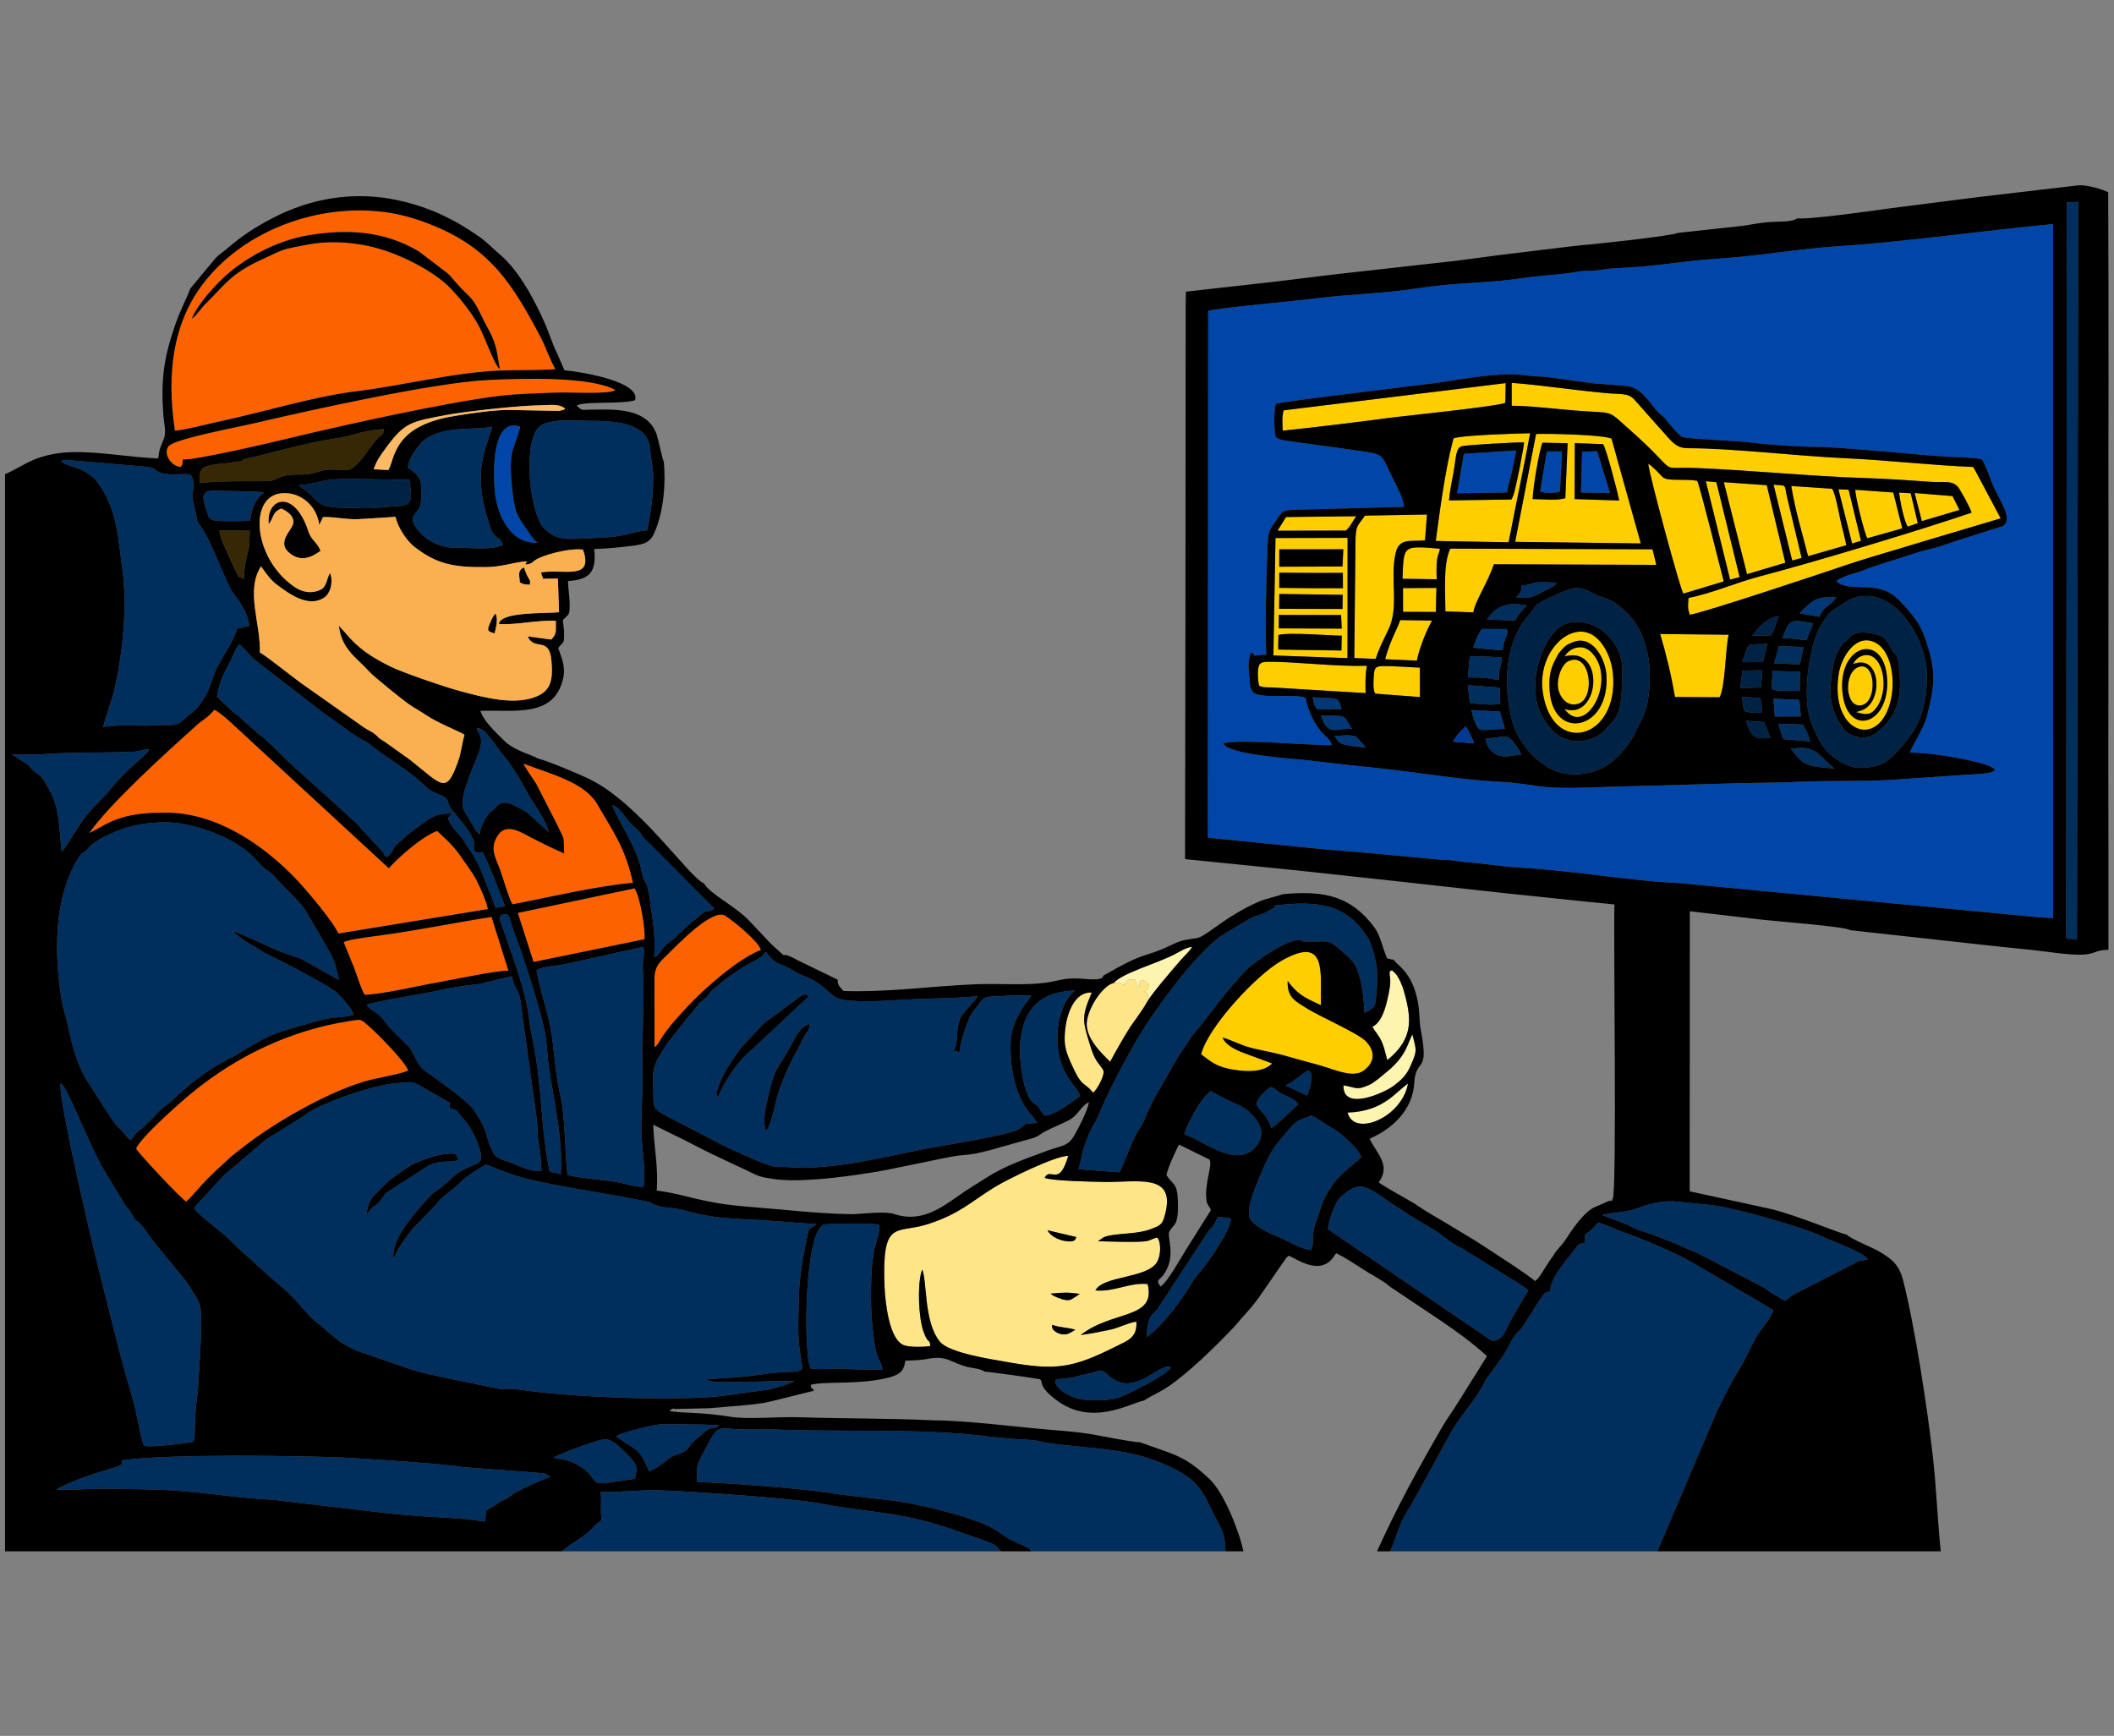
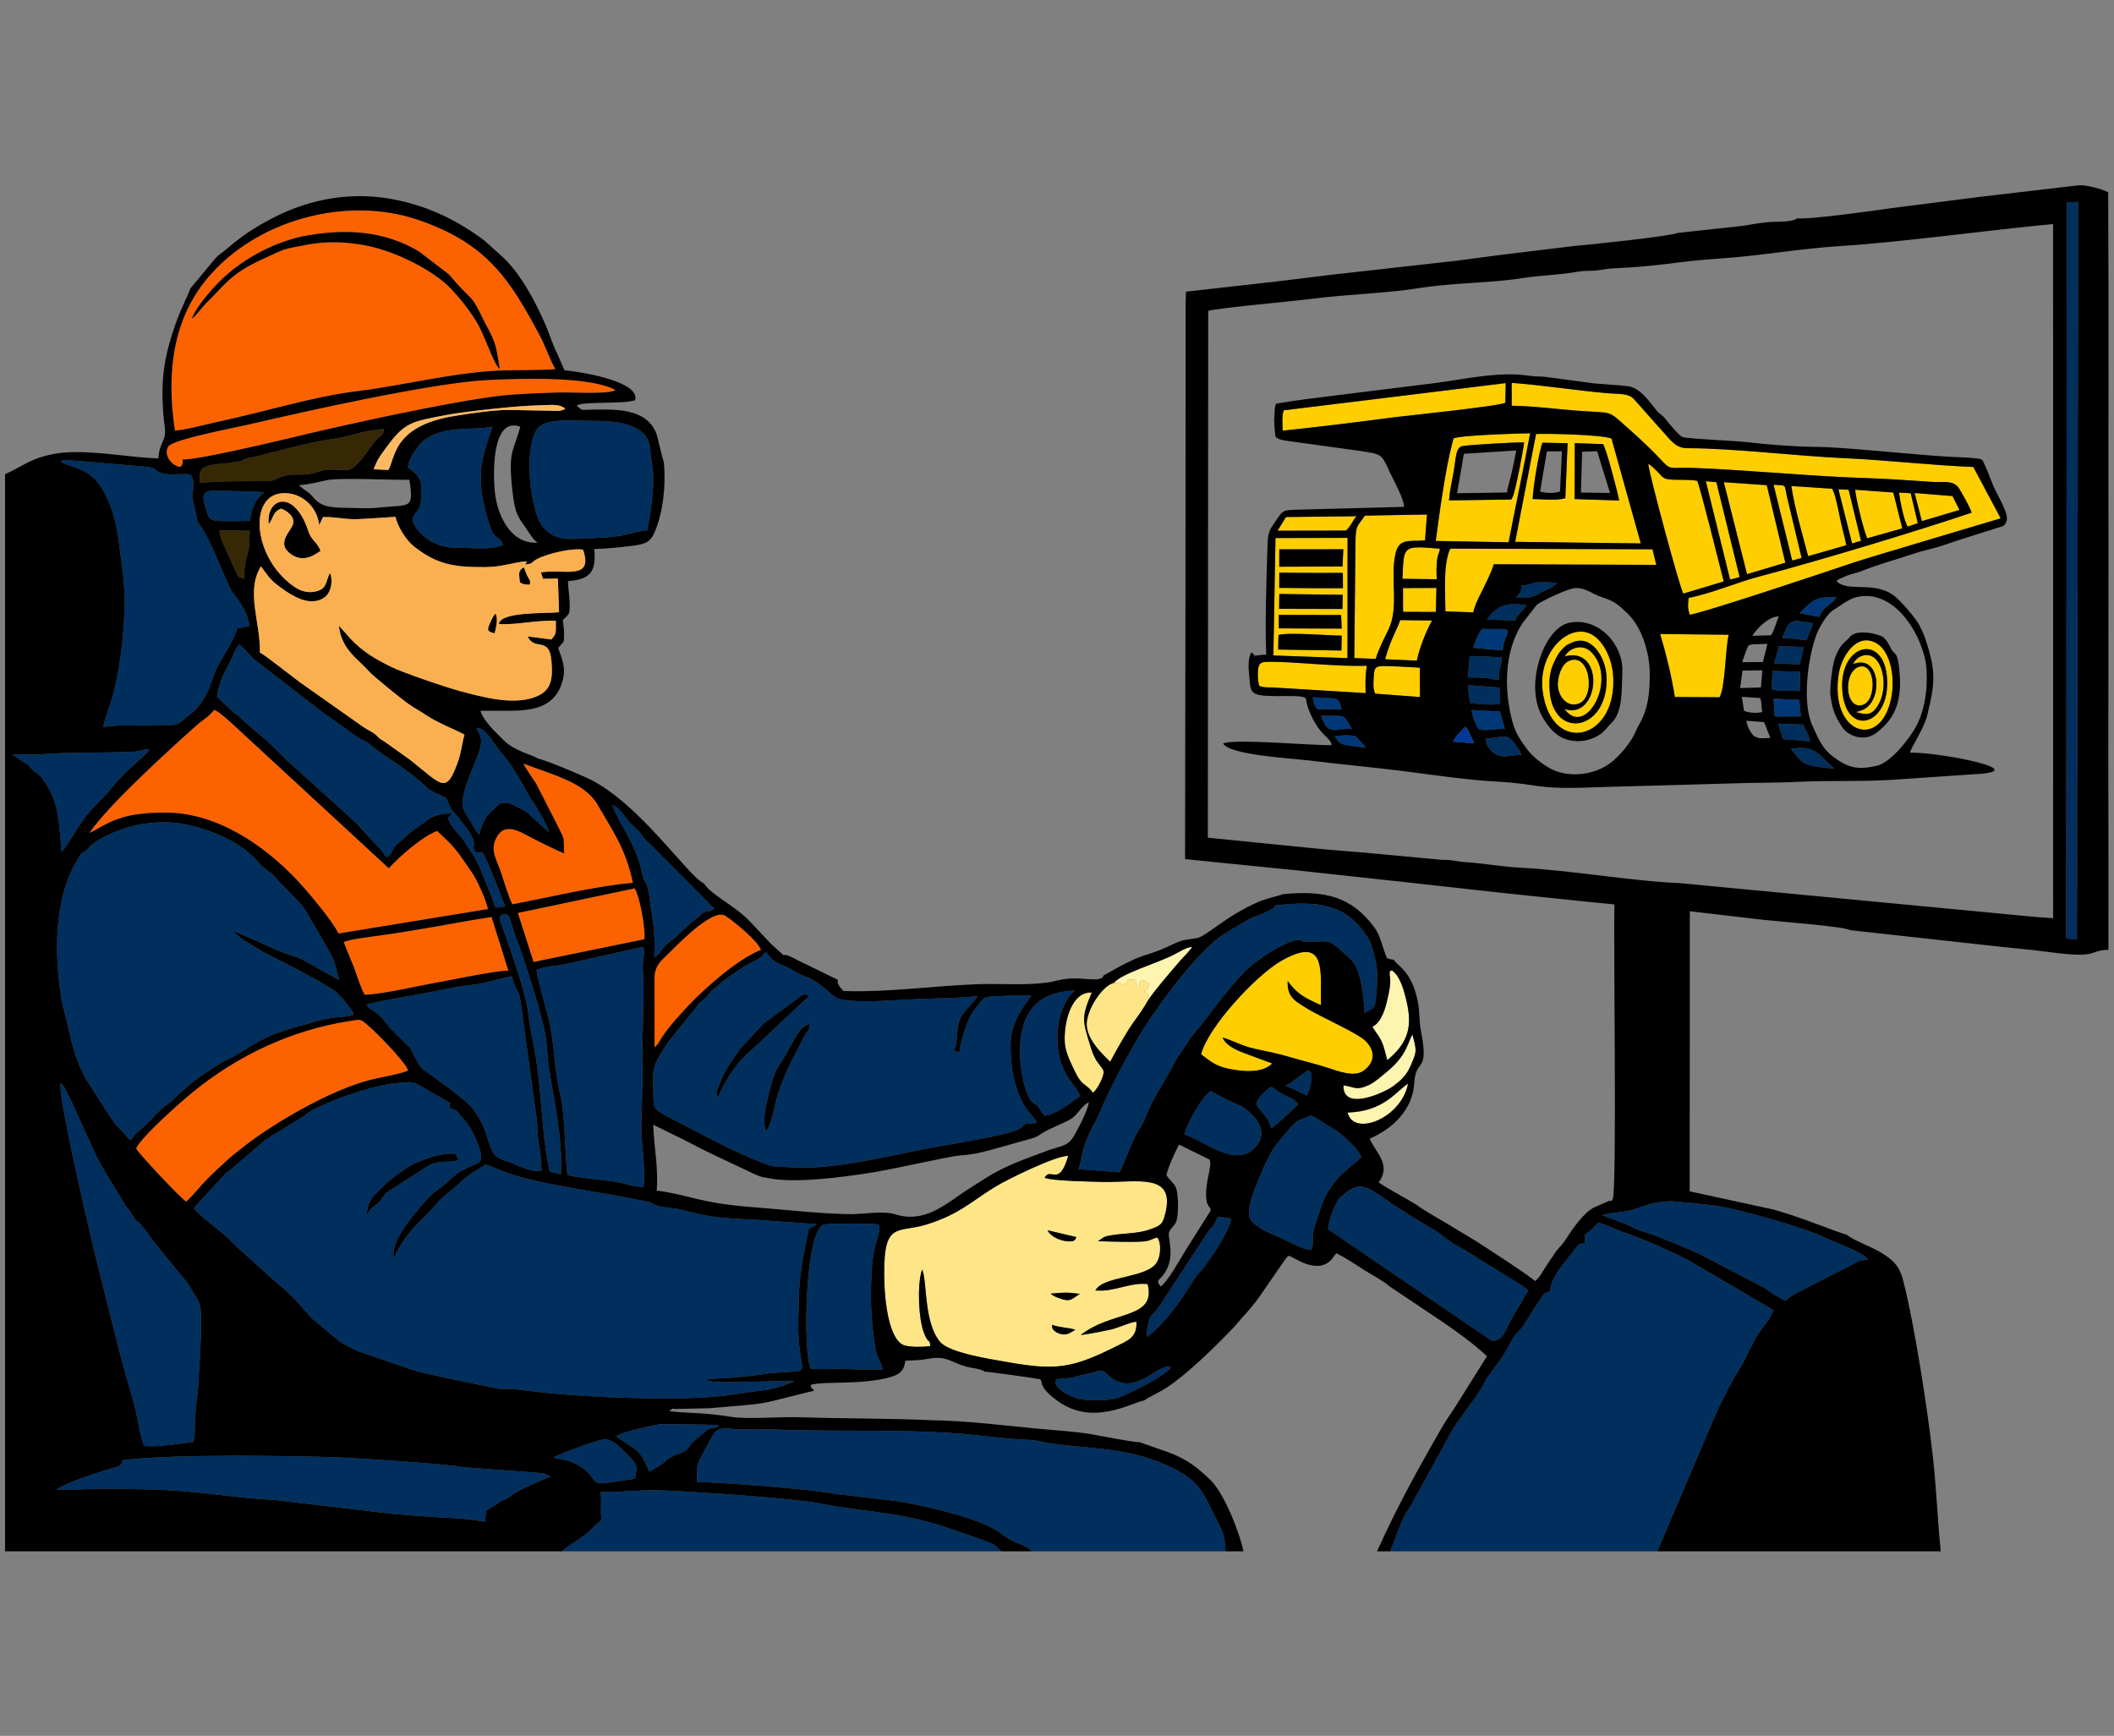
<svg xmlns="http://www.w3.org/2000/svg" xml:space="preserve" width="98.532mm" height="80.91mm" version="1.1" style="shape-rendering:geometricPrecision; text-rendering:geometricPrecision; image-rendering:optimizeQuality; fill-rule:evenodd; clip-rule:evenodd" viewBox="0 0 9853.2 8091">
  <rect x="0" y="0" width="9853.2" height="8091" fill="#808080" stroke="none" />
  <defs>
    <style type="text/css"> .fil9 {fill:black} .fil3 {fill:#002245} .fil6 {fill:#002E5D} .fil0 {fill:#003877} .fil12 {fill:#003894} .fil8 {fill:#0046A9} .fil2 {fill:#362805} .fil10 {fill:#FAB051} .fil5 {fill:#FC6300} .fil11 {fill:#FDBA64} .fil1 {fill:#FDF4B0} .fil7 {fill:#FECE00} .fil4 {fill:#FEE688} </style>
  </defs>
  <g id="Слой_x0020_1">
    <g id="_2694579802624">
      <path class="fil0" d="M6866.38 3019.23l137.04 12.43c7.25,-52.76 18.9,-65.22 20.45,-73.64 5.08,-27.76 4.8,-9.94 -3.26,-25.96l-113.66 -0.47c-21.46,31.01 -28.96,52.3 -40.57,87.64zm147.84 378.19l-22.98 -80.81 -132.37 -6.94c3.99,26.54 20.37,79.21 36.56,89.14 16.56,10.16 89.49,-3.41 118.79,-1.39zm1257.98 -57.65l121.35 -0.49 -7.17 -77.01 -120.15 -5.67 5.97 83.17zm114.94 -481.77l92.41 17.2c16.47,-42.71 42.01,-48.88 64.5,-72.29l16.28 -19.45c-75.14,2.19 -92.41,-9.89 -173.19,74.54zm-2085.52 540.19c-47.73,-75.8 -19.54,-58.71 -144.08,-62.4 31.8,103.28 75.02,53.91 144.08,62.4zm-161.76 -92.74l112.96 0.53c-16.47,-71.42 -24.69,-42.79 -134.27,-56.84 6.47,32.95 4.3,35.66 21.31,56.31zm226.44 177.79l-47.34 -51.53c-40.16,-7.95 -58.68,-3.54 -98.03,-0.48 16.86,26.43 21.53,35.65 57.23,42.03 28.36,5.07 59.13,9.82 88.14,9.98z" />
      <path class="fil1" d="M6478.25 4525.79c-6.92,35.11 16.04,21.99 -14.98,146.6 -11.81,47.44 -32.01,97.97 -66.52,112.86 11.94,24.37 28.74,37.12 43.2,69.91 14.27,32.37 16.62,54.22 26.21,86.35 124.69,-102 114.06,-196.19 74.98,-330.06 -6.1,-20.91 -23.97,-62.82 -40.42,-77.28 -18.39,-16.18 -7.4,-10.54 -22.47,-8.38zm-216.35 532.96c-4.98,123.18 190.22,35.14 233.07,2.74 34.19,-25.86 59.49,-46.87 80.32,-95.14 29.65,-68.75 28.21,-66.4 7.99,-144.1 -20.6,30.9 -23.86,95.49 -117.01,171.51 -27.71,22.62 -59.52,51.78 -85.84,63.46 -59.8,26.56 -59.99,10.77 -118.53,1.53zm-1070.25 -477.31c36.64,3.43 -13.84,11.44 20.36,-0.34 0.58,-0.21 1.66,-1.86 2.49,-2.79 34.66,7.97 -10.86,-4.03 11.32,6.75 23.72,11.54 -8.65,4.53 10.6,3.02 5.85,-0.46 1.61,-19.19 11.4,8.98 8.39,-36.34 -1.53,-30.35 40.43,-31.22 10.99,13.57 4.92,28.1 21.09,38.16 3.96,-33.82 -3.02,-21.26 15.6,-36.89 30.19,12.95 7.36,9.28 31.37,19.49 -7.15,27.43 -5.8,26.7 -25.43,37.15l21.09 8.1 -3.79 35.17c23.11,-38.81 118.25,-149.8 156.49,-193.41 19.65,-22.4 38.6,-37.91 52.04,-60.49 -28.37,2.49 -59.96,23.85 -87.56,37.79 -79.02,39.92 -242.37,86.71 -277.5,130.53zm1089.57 604.08c27.01,114.99 251.07,27.57 281.63,-134.66 -55.83,34.87 -111.35,129.74 -281.63,134.66z" />
      <path class="fil2" d="M932.23 2251.72c94.32,-13.82 309.89,-5.84 331.51,-10.6 15.13,-3.34 32.88,-13.85 51.47,-20.1 45.51,-15.31 86.24,-4.17 131.94,-12.65 55.51,-10.31 43.61,-20.75 116.12,-19.29 66.4,1.34 68.13,10.73 118.04,-44.16 24.14,-26.54 53.06,-76.61 79.69,-102.32 18.44,-17.8 27.23,-13.61 27.55,-43.12 -123.36,11.47 -130.56,30.38 -232.11,45.61 -123.97,18.6 -223.07,48.02 -344.58,78.27 -19.73,4.91 -42.05,8.46 -59.2,12.88 -55.11,14.21 5.92,13.11 -37.43,14.32 -3.84,0.11 -21.05,1.7 -22.35,1.98 -21.8,4.69 -0.99,3.36 -30.16,5.76 -130.94,10.78 -135.9,21.65 -130.49,93.42zm205.62 447.03c-1.08,-37.76 4.18,-74.06 13.84,-109.98 15.9,-59.14 9.09,-56.85 12.32,-115.1l-141.78 -0.9c7.09,30.8 8.39,41.99 20.94,67.78l52.65 116c22.47,47.72 12.27,25.83 42.03,42.2z" />
-       <path class="fil3" d="M7155.77 3222.23c-7.91,-127.91 61.12,-302.29 162.51,-320.41 135.12,-24.14 249.43,104.94 243.32,229.34 -3.29,67.13 1.93,155.54 -30.27,212.16 -8.2,14.43 -15.09,21.38 -26.14,32.24l-27.55 30.53c-42.26,46.31 -169.77,86.03 -252.09,-12.02 -40.69,-48.48 -65.3,-99.38 -69.78,-171.84zm170.95 -478.44c-42.1,10.66 -144.8,59.53 -163.65,75.02l-66.03 84.54c-87.02,130.96 -88.05,313.69 -46.88,463.95 15.3,55.84 43.35,91.52 69,126.68 24.76,33.93 68.99,66.43 102.77,85.97 80.47,46.56 212.79,38.81 297.34,-34.26 34.93,-30.18 65.65,-67.44 89.36,-106.24 10.18,-16.66 20.06,-43.19 30.29,-60.74 43.79,-75.13 51.14,-152.32 50.33,-241.07 -0.88,-97.21 -36.39,-213.75 -103.82,-278.69 -37.72,-36.33 -62.64,-58.51 -115.73,-74.37 -48.98,-14.62 -88.51,-54.58 -142.98,-40.79zm1317.69 209.97c21.81,-9.6 65.5,-6.15 93.99,1.41 36.57,9.69 42.1,12.59 60.89,41.01 8.92,13.49 10.97,22.49 18.65,33.84 17.06,25.19 28.21,8.01 36.21,111.1 8.92,114.87 -15.44,199.83 -96.88,265.13l-6.95 6.04c-58.51,48.83 -135.13,19.09 -162.71,-21.56 -31.87,-46.99 -46.85,-79.89 -55.85,-147.43 -4.74,-35.56 9.12,-146.3 21.54,-178.09 23.34,-59.74 37.1,-63.78 60.92,-87.61 13.05,-13.07 7.79,-13.98 30.19,-23.84zm7.06 -170.16c-35.54,8.68 -74.56,40.1 -109.69,62.21 -23.83,14.99 -58.2,71.12 -70.38,99.97 -42.91,101.66 -74.66,326.12 -24.38,435.12 27.96,60.6 44.17,108.23 103.1,150.61 67.79,48.76 110.66,57.08 196.06,38.2 63.07,-13.95 139.58,-111.08 173.34,-164.3 47,-74.08 65.31,-176.96 60.35,-280.79 -6.68,-140.06 -139.68,-387.1 -328.4,-341.02zm-7257.82 -521.73c26.15,24.87 42.37,28.03 63.23,52.86 37.75,44.95 72.23,51.84 163.87,52.51 48.3,0.35 90.41,4.51 143.79,-1.17 147.49,-15.71 165.42,11.35 143.37,-129.96 -66.42,2.71 -323.14,-11.32 -386.44,2.44 -50.44,10.97 -71.5,17.67 -127.82,23.32zm6726.7 824.68l96.43 -0.92c6.29,-29.24 16.27,-60.37 20.77,-84.51l-70.14 2.33c-19.29,3.72 -10.99,0.89 -18.54,8 -5.97,5.61 -26.91,68.2 -28.52,75.1zm-9.7 120.56l96.8 -2.85 6.71 -80 -92.53 1.46 -10.98 81.39zm140.83 232.18l-29.09 -73.56 -82.62 -6.28c2.63,23.56 17.99,52.67 29.77,65.33 20.46,21.99 50.95,16.1 81.94,14.51zm-122.43 -125.78c24.69,9.86 61.27,11.66 84.92,5.24 -5.46,-24.26 -0.95,-46.61 -10.63,-65.05l-85.1 -5.82 10.81 65.63zm38.13 -350.18l87.72 -2.38c18.33,-30.14 22.06,-56.74 36.05,-87.78 -46.23,-1.28 -102.26,56.5 -123.77,90.16z" />
      <path class="fil4" d="M4904.91 6174.95c31.29,13.03 75.16,12.33 107.15,23.14 -17.78,10.35 -35.34,24.86 -60.91,21.24 -19.4,-2.75 -54.68,-18.65 -46.24,-44.38zm-7.84 -145.38c59.26,-5.66 79.61,-6.76 136.01,1.13 -33.26,21.52 -40.51,31.4 -63.76,28.96 -19.34,-2.02 -62.39,-18.22 -72.25,-30.09zm119.84 -263.63c-4.53,8.48 -3.78,21.7 -35.59,20.33 -38.68,-1.66 -83.94,-21.73 -98.96,-52.04l134.55 31.71zm-681.05 508.26c-1.9,-38.96 -8.91,-3.07 -31.86,-68.72 -21.98,-62.87 -28.98,-209.14 -9.17,-278.14l3.61 -9.89c23.84,55.84 6.31,240.71 81.5,335.22 42.14,52.97 234.75,81.9 319.64,96.73 218.27,38.14 296.57,29.7 501.55,-73.56 52.04,-26.22 100.4,-39.59 95.56,-115.11 -21.85,-0.79 -85.49,29.08 -120.96,36.73 -43.97,9.48 -93.91,19.24 -138.99,25.15 149.14,-116.91 353.15,-71.72 312.48,-237.51 -84.07,-9.31 -156.77,38.37 -243.67,29.43 37.76,-69.87 241.99,-54.9 287.41,-132.2 16.58,-28.22 20.8,-86.59 2.34,-113.1 -7.39,-3.52 -29.63,10.9 -48.34,14.89 -39.32,8.39 -183.01,1.92 -228.34,1.25 1.61,-1.39 3.93,-5.5 4.89,-4.08l18.83 -13.15c9.46,-5.05 19.95,-7.61 28.86,-9.26 60.22,-11.18 133.98,-7.83 191.48,-29.62 47.38,-17.95 55.65,-20.42 69.02,-74.26 47.28,-190.29 -133.52,-142.9 -288.76,-145.99 -49.66,-0.98 -244.47,-4.76 -274.06,-19.38 28.61,-53.21 66.53,48.58 110.21,-102.43 -61.23,0.08 -284.47,110.2 -340.08,144.17 -112.92,68.98 -165.82,127.13 -317.86,175.32 -144.67,45.86 -211.08,-28.42 -198.36,289.95 2.62,65.64 20.28,255.38 95.51,275.01 29.8,7.77 83.82,7.09 117.56,2.55zm855.79 -1692.76c-45.52,8.74 -113.6,102.18 -125.39,176.06 -12.75,79.95 75.85,159.05 108.23,191.41 23.96,-45.5 56.26,-101.98 82.59,-144.69 29.17,-47.32 62.7,-85.31 91.1,-137.2l3.79 -35.17 -21.09 -8.1c19.63,-10.45 18.28,-9.72 25.43,-37.15 -24.01,-10.21 -1.18,-6.54 -31.37,-19.49 -18.62,15.63 -11.64,3.07 -15.6,36.89 -16.17,-10.06 -10.1,-24.59 -21.09,-38.16 -41.96,0.87 -32.04,-5.12 -40.43,31.22 -9.79,-28.17 -5.55,-9.44 -11.4,-8.98 -19.25,1.51 13.12,8.52 -10.6,-3.02 -22.18,-10.78 23.34,1.22 -11.32,-6.75 -0.83,0.93 -1.91,2.58 -2.49,2.79 -34.2,11.78 16.28,3.77 -20.36,0.34zm-96.78 511.88c20.25,-16.03 56.02,-84.46 47.9,-104.07 -4.25,-10.27 -23.65,-32.15 -31.92,-45.51 -10.57,-17.08 -18.44,-35.36 -25.65,-58.51 -39.99,-128.36 -46.56,-141.16 3.58,-259.05 -94.95,-5.16 -130.97,137.66 -125.96,232.04 2.47,46.74 29.28,97.4 46.68,134.41 34.08,72.5 50,54.48 85.37,100.69z" />
      <path class="fil5" d="M894.29 1486c20.87,-59.18 97.49,-142.55 132.71,-177.51 103.98,-103.21 261.76,-187.33 411.4,-211.99 180.57,-29.75 351.52,-20.51 512.88,74.74l132.55 101.04c17.38,14.06 20.19,21.26 37.36,40.59 91,102.43 70.01,50.23 139.22,192.31l20.55 38c36.79,72.31 33.92,101.21 48.91,177.76 -26.56,-20.85 -66.87,-144.68 -99.66,-204.92 -33.6,-61.72 -86.11,-125.45 -128.56,-170.46 -75.93,-80.51 -247,-170.97 -391.01,-200.36 -87.02,-17.76 -185.59,-22.64 -274.54,-5.55 -129.7,24.92 -98.55,15.68 -224.73,74.02 -139.52,64.52 -170.75,122.24 -249.71,198.55 -26.88,25.97 -39.47,51.15 -67.37,73.78zm-79.11 521.35c44.17,-1.92 157.93,-32.21 210.3,-43.38 207.35,-44.21 438.51,-116.2 634.01,-139.85 219.54,-26.56 456.69,-89.02 677.75,-97.19 80.92,-2.99 172.06,0.53 251.81,-6.36 -23.9,-38.98 -44.64,-102.07 -69.55,-149.57 -147.28,-280.76 -258.58,-439.85 -571.14,-546.36 -335.02,-114.18 -756.52,0.73 -983.24,274.14 -149.08,179.79 -194.2,415.32 -149.94,708.57zm-399.07 1875.4c51.45,-24.09 81.22,-49.45 151.26,-71.37 61.42,-19.22 133.2,-23.62 203.29,-23.68 238.79,-0.21 454.26,149.42 604.57,304.74 46.45,48 176.81,201.24 201.9,258.92l697.47 -114.07c-12.09,-47.85 -24.49,-72.04 -42.43,-111.57 -20.33,-44.8 -31.24,-57.24 -56.01,-93.34 -56.56,-82.4 -63.12,-89.02 -138.62,-159.53 -73.25,27.66 -181.79,125.02 -225.37,173.98l-706.86 -652.49c-19.34,-18.24 -79.17,-74.62 -105.84,-85.93 -12.51,12.67 -20.81,23.21 -35.9,35.32 -15.71,12.6 -27.78,19.31 -40.75,30.91 -144.09,128.89 -412.71,372.37 -506.71,508.11zm218.13 1470.44c7.98,19.24 208.32,233.27 233.87,247.76 35.93,-33.98 63.81,-70.43 97.51,-104.8 35.99,-36.7 67.19,-63.65 106.95,-100.7 14.29,-13.31 35.06,-28.24 54.18,-43.51 148.94,-118.94 423.67,-276.99 608.03,-320.68 34.96,-8.29 145.73,-28.36 167.8,-41.89 -12.88,-39.74 -146.27,-175.19 -183.94,-207.22 -39.88,-33.91 -31.14,-32.41 -92.56,-22.69 -270.28,42.76 -516.98,160.09 -724.47,328.4 -58.28,47.26 -243.14,210.55 -267.37,265.33zm1995.31 -1375.53c-48.75,-20.71 -102.06,-47.3 -151.1,-72.46 -45.42,-23.3 -116.14,-71.59 -156.04,-14.5 -43.14,61.74 -12.63,106.61 7.99,162.49 10.93,29.62 44.39,142.19 57.97,161.9 175.22,-33.2 383.34,-84.17 561.97,-100.2 -36.01,-165.81 -96.78,-245.58 -166.06,-366.08 -59.48,-103.46 -217.65,-140.77 -344.76,-189.85 10.5,22.8 39.85,64.44 58.64,92.45l101.21 197.9c34.38,74.44 25.8,37.8 30.18,128.35zm-1787.42 -1801.24c12.95,-18.42 7.13,-11.41 9.83,-35.03 47.24,6.93 415.04,-79.06 488.51,-96.9 261.78,-63.56 735.28,-167.42 977.72,-198.03 89.78,-11.33 186.96,-12.8 278.11,-16.57 59.81,-2.47 240.63,10.07 272.77,-11.86 -118.15,-65.06 -436.62,-54.39 -594.19,-46.96 -252.32,11.89 -845.6,144.31 -1106.23,205.34 -65.05,15.23 -359.09,70.2 -383.66,104 -26.44,36.38 14.94,94.28 57.14,96.01zm759.68 2215.24l49.02 120.21c11.85,31.41 33.1,100.6 48.88,125.04 89.14,-3.54 238.31,-39.76 331.78,-56.18 61.74,-10.85 298.23,-60.66 338.34,-55.83l-78.67 -250.98c-175.27,27.45 -339.35,61.75 -519.02,86.1 -55.34,7.51 -151.35,19.14 -170.33,31.64zm811.73 -136.43l73.32 228.63 517.06 -106c4.92,-55.01 -22.2,-202.04 -46.07,-237.24l-544.31 114.61zm637.17 625.79c9.25,-7.04 2.66,0.94 14.44,-13.76 7.52,-9.38 6.63,-10.47 12.63,-20.29 34.15,-55.92 88.05,-113.91 131.66,-160.39 77.55,-82.65 231.76,-218.24 337.34,-259 -12.97,-41.25 -124.46,-132.05 -165.68,-159 -60.35,-39.46 -233.12,145.27 -274.58,184.92 -29.78,28.47 -55.94,51.72 -56.02,106.73 -0.15,106.9 -0.06,213.92 0.21,320.79z" />
      <path class="fil6" d="M1707.57 5659.71c12.73,-76.87 33.6,-84 64.61,-116.68 40.92,-43.11 43.95,-42.14 95.27,-79.82 47.95,-35.21 63.7,-41.18 115.13,-60.58 38.18,-14.4 98.91,-30.36 140.79,-24.57 5.65,7.63 9.8,19.08 12.86,28.82 -37.97,16.56 -82.24,-5.44 -144.88,29.58l-181.92 117.42c-15.07,10.94 -8.27,3.45 -19.69,19.48 -44.01,61.7 -38.98,35.87 -64.52,65.36 -15.03,17.35 0.07,7.94 -17.65,20.99zm-802.65 -27.15c34.7,45.11 141.86,114.75 185.94,166.57l153.54 139.53c48.45,42.53 112.9,93.58 154.2,144.35 23.2,28.53 33.96,37.24 55.54,61.49l127.49 106.92c24.5,15.73 52.11,29.79 80.23,43.67l261.18 89.9c67.54,21.94 299.79,66.06 388.11,85.39 43.31,9.49 57.8,-1.22 97.94,4.87 234.06,35.5 652.25,52.27 888.66,37.27 70.53,-4.47 140.85,-15.91 209.95,-25.63 100.61,-14.15 55.08,-3.93 146.95,-29.49l48.48 -19.34c-61.23,-4.72 -359.45,11.03 -392.31,-0.74 -14.35,-5.14 -7.68,-1.92 -16.68,-8.91 72.83,-4.34 150.72,-8.46 221,-17.47 39.64,-5.08 62.02,-9.77 103.67,-12.94 167.72,-12.78 113.17,18.74 103.02,-167.52 -3.46,-63.35 0.95,-119.56 1.72,-182.36 1.31,-107.76 24.21,-214.78 46.42,-320.22 20.36,-9.04 18.9,-11.41 37.19,-22.09l-203.99 -14.8c-151.24,-13.08 -252.88,-4.05 -407.62,-47.73 -79.94,-22.56 -100.06,-5.5 -158.37,-35.19 -14.86,-7.57 -4.98,-4.14 -24.74,-8.31 -185.52,-39.21 -404.85,-66.33 -573.1,-109.83 -68.4,-17.68 -113.41,-40.04 -174.41,-62.3 -143.24,85.67 -76.14,55.99 -183.94,137.95 -24.36,18.52 -34.79,33.61 -54.61,55.62l-105.69 109.31c-16.55,20.94 -33.16,42.06 -46.46,63.8 -5.7,9.3 -14.76,21.57 -20.69,32.12 -8.54,15.19 -9.44,25.69 -17.68,39.66 -19.54,-81.39 97.81,-212.7 150.67,-271.78 37.69,-42.14 32.03,-31.04 73.02,-62.98 62.89,-49 52.04,-61.13 145.98,-100.35 20.36,-8.49 25.14,-8.44 35.42,-24.32 11.94,-25.75 -31.33,-136.5 -76.35,-187.05 -64.4,-72.31 -16.79,-30.47 -59.33,-52.58 -2.11,-1.09 -12.91,3.06 -9.68,-15.89 0.11,-0.62 0.96,-2.6 1.12,-3.17 0.17,-0.59 1.26,-2.7 1.44,-3.18 0.18,-0.49 1.36,-2.01 1.57,-3.17l-149.31 -85.55c-37.8,-19.39 -48.59,-10.57 -94.72,-8.04 -117.84,6.45 -381.85,101.51 -438.15,152.96l-180.55 112.03 -157.39 134.85c-10.5,9.41 -21.57,16.05 -32.12,25.85l-127.65 139.02c-1.29,1.41 -5.05,5.6 -6.23,7.08 -7.82,9.82 -1.04,-0.83 -8.68,12.72zm5574.68 1598.22l1244.93 0 278.93 -655.07c44.47,-87.47 50.69,-107.77 108.73,-203.1 25.89,-42.52 44.89,-89.73 71.16,-136.71 23.39,-41.83 68.14,-86.39 83.1,-129.02l-384.05 -225.4c-73.3,-41.56 -236.69,-112.01 -321.27,-140.26 -40.37,-13.49 -74.45,-33.81 -112.78,-42.38 -73.58,84.91 -57.55,23.4 -61.46,93.69 -30.64,11.89 -18.28,-8.54 -49.47,33.81 -42.84,58.16 -106.14,120.28 -113.42,191.6 -28.41,18.07 -10.82,-14.94 -58.74,58.56l-70.2 111.01c-13.07,15.88 -35.96,32.74 -54.38,69.74 -32.75,65.78 -54.94,89.83 -94.73,145.3 -14.6,20.37 -14.43,16.07 -25.92,39.42 -34.42,69.94 -99.5,142.82 -147.22,216.65l-195.76 356.72c-8.03,15.63 -15.96,22.99 -25.07,39.5 -31.38,56.84 -46.23,114.03 -72.38,175.94zm-5869.05 -1916.54c19.93,-27.74 15.85,-27.17 44.89,-50.04 42.81,-33.71 65.77,-69.66 105.98,-101.8 25.08,-20.05 33.22,-23.02 56.49,-47.87 15.66,-16.72 32.53,-27.37 51.43,-45.62 39.48,-38.14 154.28,-116.1 206.72,-138.06 12.42,-5.21 22.88,-11.99 33.09,-18.42 160.4,-100.94 182.7,-99.32 361.75,-151.3 100.13,-29.07 139.66,-15.31 177.53,-31.63 -6.4,-25.67 -51.42,-76.64 -75.76,-100.58 -26.26,-25.83 -153.71,-91.07 -187.67,-111.11l-155.58 -79c-57.28,-36.62 -97.76,-53.72 -145.07,-99.26 42.02,10.77 186.54,84.63 254.88,107.39 16.27,5.42 50.2,15.96 63.76,21.94l176.82 98.51c-19.41,-95.75 -28.92,-102.2 -68.81,-175.49l-88.91 -151.23c-17.31,-28.17 -86.64,-96.04 -115.33,-125.43 -28.02,-28.69 -24.03,-33.49 -59.52,-57.39 -29.65,-19.97 -36.11,-33.08 -63.04,-60.31 -80.28,-81.2 -211.55,-133.97 -325.05,-156.08 -71.82,-13.99 -145.41,-10.39 -218.66,3.61 -73.56,14.05 -171.39,57.08 -213.05,92.84 -13.39,11.5 -16.17,18.29 -29.37,28.84 -21.79,17.4 -12.8,1.5 -30.46,29.13 -119.99,187.66 -114.89,459.28 -79.37,670.84 5.99,35.63 15.73,59.86 23.35,92.54 22.31,95.64 35.85,176.25 91.16,272.8l93.61 146.54c61.08,92.42 30.85,46.5 80.45,102.07 17.64,19.77 15.16,22.12 33.74,33.57zm2959.16 -43.19c-17.04,-47.71 -1.02,-112.14 11.03,-162.04 36.28,-150.31 32.36,-100.92 108.73,-241.41 23.35,-42.96 38.05,-79.13 85.18,-96.44 -9.53,49.94 0.12,14.66 -25.94,58.7 -11.43,19.33 -18.75,39.74 -30.41,60.42 -39.29,69.68 -84.52,170.08 -102.9,247.53 -9.2,38.76 -23.93,115.01 -45.69,133.24zm-223.63 -151.19c-7.28,-32.39 -11.83,-15.02 -1.11,-44.76 31.8,-88.26 54.92,-112.11 105.22,-187.22l109.32 -117.57 153.23 -113.22c47.96,-40.21 54.32,-12.64 55.23,-12.05 -11.14,21.02 3.31,-0.81 -9.93,10.91 -1.4,1.25 -6.04,4.64 -7.6,5.81l-244.93 230.04c-47.66,36.2 -95.19,100.75 -125.5,154.29 -13.44,23.74 -26.21,47.68 -33.93,73.77zm1489.25 113.77l-22.88 -30.99c-82.06,-85.37 -106.46,-231.94 -101.77,-349.13 2.89,-72.16 43.19,-142.79 86.1,-198.64l10.28 -14.04c-42.4,-3.2 -101.4,-0.21 -144.85,2 -72.98,3.69 -73.53,-0.49 -105.83,46.01 -12.32,17.73 -17.81,18.83 -30.33,41.35 -21.61,38.87 -49.43,128.62 -54.51,174.89l-28.26 -10.85c24.33,-16.92 8.3,-87.11 33.33,-150.38 6.69,-16.93 65.86,-78.68 81.67,-101.32 -85.45,10.8 -208.31,10.45 -298.81,14.81 -94.63,4.56 -201.73,14.24 -293.17,7.18 -64.65,-4.98 -73.04,-14.37 -108.96,-46.43 -74.56,-66.56 -114.52,-66.02 -146.61,-86.41 -78.48,-49.84 -92.69,-27.52 -139.29,-93.93 -31.21,18.87 11.67,6.92 -63.65,45.96 -27.56,14.29 -48.53,26.42 -69.66,41.31 -21.4,15.07 -44.51,29.71 -64.98,45.75l-59.98 50.69c-11.68,12.26 -8.18,15.08 -23.2,28.81 -53.37,48.8 -1.62,-11.25 -53.59,56.75 -7.37,9.63 -19.7,22.79 -27.57,31.19l-97.56 123.18c-77.74,122.61 -67.94,105.66 -65.47,264.68 0.53,33.69 5.27,42.66 43.29,66.27l294.75 153.12c57.21,24.61 188.44,90.63 238.91,93.34 20.89,1.12 34.33,-0.14 48.39,1.08 193.27,16.76 441.99,-45.03 629.77,-83.08 91.76,-18.59 413.61,-65.67 455.03,-98.01 44.61,-34.83 7.39,-15.76 79.41,-25.16zm-25.2 1997.15l901.98 0c-5.17,-84.19 -10.99,-87.01 -45.18,-153.79 -52.43,-102.36 -67.13,-164.65 -184.18,-225.44 -207.73,-107.89 -375.05,-93.56 -595.5,-125.22 -33.4,-4.8 -52.51,-13.88 -88.63,-15.01 -48.98,-1.52 -145.02,-9.64 -192.9,-15.82 -307.74,-39.78 -688.67,-19.95 -989.77,-32.44 -66.61,-2.76 -144.54,3.4 -207.7,-3.38 -80.05,-8.59 -73.12,9.11 -136.29,122.95 -31.75,57.22 -22.43,71.45 -22.55,125.18 112.4,1 533.61,32.94 645.6,55.52l215.56 25.37c114.92,7.82 454.64,82.34 548.61,154.13 82.18,62.8 113.07,49.94 150.95,87.95zm-4527.62 -5080.52c43.41,32.69 125.88,22.62 187.09,118.41 79.38,124.21 81.59,247.65 101.77,393.33 23.01,166.1 -0.28,396.85 -40.65,561.22 -14.11,57.44 -38.42,113.22 -49.51,165.59 84.23,-14.68 174.71,-1.27 259.77,-9.05 31.54,-2.88 74.87,9.39 108.68,-19.91 17.82,-15.46 17.89,-17.14 35.42,-29.67 40.27,-28.77 68.96,-74.6 88.64,-119.99 15.01,-34.63 22.62,-69.05 37.41,-97.62 20.41,-39.43 88.75,-144.98 93.27,-182.33l58.42 -12.4c-11.72,-84.35 -73.9,-146.14 -84.38,-165.4 -35.99,-66.16 -93.27,-229.35 -142.84,-299.31 -16.9,-23.85 -13.58,-9.23 -19.76,-45.64 -4.19,-24.76 -20.67,-86.94 -19.18,-99.36 4.27,-35.7 13.46,-65.26 -9.06,-96.55 -50.81,-6.31 -114.29,10.13 -155.75,-15.53 -13.75,-8.52 1.83,-6.5 -24.24,-15.49 -9.33,-3.21 -27.8,-4.5 -39.31,-6.11l-365.03 -31.07c-2.12,0.26 -3.78,0.59 -5.73,0.98l-15.03 5.9zm388.58 4588.1c33.25,9.21 183.96,-9.83 229.51,-17.88 0.8,-1.7 1.59,-6.22 1.83,-5.36 0.24,0.88 1.4,-4.01 1.69,-5.47 1.19,-5.93 2.48,-11.69 2.88,-17.88l4.18 -108.31c2.92,-45.24 10.6,-86.07 13.1,-132.23 5.14,-94.66 13.39,-188.32 13.08,-285.93 -0.15,-49.52 1.06,-84.35 -24.56,-122.04 -13.17,-19.37 -15.11,-23.8 -26.98,-44.38 -10.06,-17.44 -22.17,-31.01 -33.41,-45.19l-134.55 -163.94c-24.61,-35.04 -39.97,-57.27 -61.32,-81.77 -35.41,-40.65 -3.04,16.53 -49.43,-60.57 -12.77,-21.22 -4.18,-4.94 -17.75,-22.34 -10.96,-14.08 -3.77,-5 -12.17,-19.25l-98.56 -162.12c-35.33,-55.12 -141.92,-314.21 -177.82,-373.63 -0.17,-0.29 -6.38,-9.53 -7.97,-11.49 -6.82,-8.38 -3.54,-4.99 -9.44,-9.58 -18.55,47.4 148.5,755.82 174.28,856.91 49.51,194.19 103.8,425.66 161.84,617.75 19.3,63.85 31.27,161.3 51.57,214.7zm1829.99 -2216.76c1.42,30.93 44.29,180.32 54.74,221.47 29.76,117.14 24.04,226.63 55.92,361.5 24.29,102.75 22.94,321.86 34.24,372.06 53.22,16.22 208.91,24.1 265.73,40.91 35.09,10.39 51.73,11.61 86.59,16.06 15.15,-53.51 -9.36,-204.99 -9.3,-269.88 0.09,-92.99 8.07,-185.85 5.49,-280.84 -3.63,-133.69 9.08,-318.4 3.97,-422.3 -1.14,-23.06 -3.38,-48.01 -2.04,-71.47 1.96,-34.35 9.68,-38.14 2.54,-76l-364.69 80.87c-42.26,8.71 -98.77,9.22 -133.19,27.62zm-1931.82 2284.75c-5.83,13.24 15.97,19.31 -44.51,36.57 -66.37,18.93 -213.67,66.6 -261.4,100.02 80.48,2.99 175.26,-5.63 260.43,-3.72 86.81,1.95 173.72,1.68 259.62,6.25 166.36,8.84 326.82,37.71 493.61,45.59l483.43 56.83c108.37,14.49 259.55,22.96 372.69,29.3 44.91,2.51 84.38,10.1 128.43,14.7 6.68,-73.84 -10.1,-36.03 67.04,-90.25 25.01,-17.59 15.56,-0.01 60.68,-36.41 19.58,-15.8 147.14,-73.44 177.74,-82.16l-26.25 -14.31c-6.3,-1.85 -20.67,-2.96 -28.26,-3.76l-355.81 -26.65c-53.29,-13.28 -487.03,-41.86 -561.1,-44.82 -204.24,-8.15 -801.78,-18.16 -1026.34,12.82zm2049.2 424.43l2047.35 0c-27.71,-27.09 -12.15,-25.26 -77.37,-49.97 -35.11,-13.3 -67.66,-22.89 -101.67,-35.39 -288.89,-106.2 -415.28,-88.41 -672.77,-139.28 -105.98,-20.94 -605.6,-56.55 -749.96,-59.86 -84.64,-1.94 -179.07,9.79 -264.47,8.15 4.92,37.56 -1.35,79.09 2.66,112.43 4.29,35.64 -1,8.35 -44.58,59.32 -30.16,35.28 -98.97,68.91 -139.19,104.6zm3323.68 -3010.39c-1.21,1.49 9.66,5.41 -24.54,23.03 -15.77,8.13 -25.97,13.87 -45.23,20.09 -39.43,12.74 -51.54,21.54 -91.68,44.66l-84.55 51.68c-70.39,46.81 -177.31,171.72 -227.57,240.48l-58.98 77.71c-12.74,21.04 -16.97,24.67 -29.23,41.94 -88.93,125.27 -201.81,338.09 -260.85,479.63 -17.37,41.66 -30.63,45.26 -65.17,141.45 -11.29,31.46 -15.01,72.48 -27.45,108.53l191.4 14.6c18.25,-33.07 53.29,-135.57 85.23,-191.34 10.24,-17.89 12.07,-15.95 17.84,-27.25 17.91,-35.08 32.79,-76.43 51.07,-111.77 20.14,-38.95 38.31,-66.73 58.77,-103.34 21.04,-37.67 37.57,-67 58.83,-103.25l64.9 -97.81c97.16,-113.92 149.36,-201.44 255.72,-309.39 40.27,-40.89 204.51,-154.98 258.86,-137.16 8.74,2.87 -21.62,4.81 19.13,5.72 120.45,2.71 92.81,-22.6 201.55,77.29 28.39,26.09 40.09,58.62 52.59,109.62 10.5,42.85 14.63,101.25 17.53,145.93 38.82,-24.17 48.66,-16.85 53.19,-69.81 8.22,-96.12 12.46,-138.43 -17.54,-232.61 -5.3,-16.65 -10.84,-32.57 -19.17,-46 -103.85,-167.31 -244.09,-173.51 -434.65,-152.63zm-4930.34 -972.53l56.79 53.71c36.14,38.58 24.91,14.76 65.41,56.95l80.65 69.78c32.4,22.62 87.28,80.31 120.33,113.74l279.87 252.38c18.44,19.15 32.19,28.97 50.81,46.88 12.79,12.31 10.19,12.35 20.56,24.21l94.12 101.16c17.8,22.18 2.85,15.2 24.12,28.16 31.55,-22.27 20.96,-40.94 54.5,-67.51 27,-21.39 37.14,-35.73 70.21,-59.21 87.43,-62.06 87.88,-72.92 175.46,-77.05 -7.34,19.11 -13.88,15.23 -17.14,20.63 14.31,42.83 44.73,68.96 65.42,93.95 14.62,17.67 15.29,26.65 30.77,46.99 14.69,19.29 20.07,30.7 32.9,52.42 19.8,33.52 33,70.52 47.45,107.47 14.83,37.93 33.73,82 45.38,118.34l44.83 -5.94c-14.32,-40.47 -89.17,-231.3 -105.82,-253.79l-7.22 2.5c-44.72,9.5 -31.47,-42.45 -31.46,-42.79 0.89,-40.76 -101.09,-150.85 -107.86,-162.24 -24.38,-41 -4.08,-45.46 -57.25,-66.31 -43.6,-17.09 -49.82,-27.08 -80.87,-55.54 -65.52,-60.07 -168.12,-117.88 -235.75,-173.77 -20.57,-17 -16.94,-13.17 -39.81,-24.81 -16.94,-8.63 -24.03,-15.57 -40.25,-25.17l-159.05 -113.89c-13.67,-10.64 -22.3,-19.29 -36.35,-28.52l-270.86 -209.6c-26.18,-26.71 -43.28,-49.08 -65.91,-67.42 -24.77,26.14 -25.75,54.63 -60.68,113.66 -15.54,26.26 -42.53,97.56 -43.3,130.63zm696.81 1436.16c23.3,34.54 43.66,18.81 92.68,86.6 21.86,30.23 70.86,75.01 98.98,102.33 29.63,28.8 40.04,90.91 82.12,119.68 52,35.55 196.79,138.49 224.15,178.4 78.05,113.86 52.83,129.92 93.92,204.97 10.62,19.39 43.43,31.07 66.43,38.25 44.98,14.04 100.12,50.7 157.11,43.2 -2.46,-42.99 -3.27,-75.59 -11.69,-117.91 -8.22,-41.35 -5.6,-76.54 -10,-119.2l-78.68 -570.41c-11.85,-44.56 -31.69,-51.03 -36.46,-99.5 -60.91,10.25 -125.01,33.41 -173.83,38.59 -51.61,5.47 -119.29,15.71 -170.57,28.2 -44.55,10.86 -317.54,54.1 -334.16,66.8zm1308.42 -2212.07c14.86,-80.73 28.52,-160.63 27.42,-250.27 -0.62,-49.75 -11.42,-80.2 -13.79,-124.37 -6.99,-130.39 -170.89,-135.25 -278.45,-135.73 -79.91,-0.36 -210.37,-15.07 -248.19,37.92 -67.74,94.9 -30.5,395.17 29.33,460.59 63.63,69.58 133.83,50.08 231.86,47.77 36.29,-0.85 99.42,-5.1 131.2,-11.42 47.31,-9.41 70.4,-19.89 120.62,-24.49zm3172.91 3257.5l758.1 516.35c12.51,4.76 9.66,6.14 30.96,-1.38 32.21,-11.38 38.64,-48.52 65.02,-95.05l78.47 -133.5c-10.94,-14.7 -38.35,-30.38 -55.12,-40.68l-248.92 -153.88c-71.94,-35.89 -79.14,-53.27 -124.55,-82.79l-126.18 -75.5c-13.93,-9.49 -15.84,-11.9 -31.12,-21.24 -158.86,-97.06 -181.07,-160.08 -289.28,-61.25 -22.41,20.46 -55.92,108.91 -57.38,148.92zm1278.09 -65.8l114.86 43.65c25.97,10.12 25.22,15.28 52.94,25.24 20.19,7.26 39.27,12.11 58.75,19.09 83.51,29.89 143.01,57.33 221.63,90.75l306.89 159.93c16.48,9.38 24.69,20.25 46.88,32.01l50 28.56c19.78,-12.01 19.51,-17.07 42.41,-30.11l258.07 -132.35c57.18,-24.94 6.52,-16.78 86.18,-30.58 -28.32,-37.25 -174.36,-87.27 -198.8,-99.94 -92.06,-47.73 -419.88,-139.62 -530.56,-153.18l-177.02 -17.53c-58.11,-1.75 -113.4,11.3 -164.29,30.96 -65.37,25.25 -111.28,17.04 -167.94,33.5zm-3689.34 715.34c56.18,6 113.6,-1.79 168.92,1.83 54.61,3.56 110.56,1.53 166.39,2.67 -11.56,-54.63 -28.4,-37.73 -41.3,-147.34 -8.15,-69.31 -12.82,-109.63 -13.15,-181.3 -1.21,-263.41 33.77,-257.39 39.54,-328.94l-2.05 -18.29c-31.33,-6.07 -219.73,-5.53 -253.14,-0.52 -93.95,14.08 -101.9,600.85 -65.21,671.89zm2332.37 -553.65c19.8,-39.8 -7.97,-46.68 26.6,-141.05 19.27,-52.63 20.91,-74.25 47.6,-120.99 46.67,-81.72 85.32,-104.12 146.98,-157.62l13.37 -13.5c-29.1,-50.46 -32.61,-46.39 -71.44,-85 -28.14,-27.98 -55.61,-44.12 -91.5,-64.89 -18.45,-10.67 -60.43,-44.62 -74.95,-41.87l-14.24 6.35c-13.8,5.79 -24.17,8 -36.65,13.96 -34.11,16.3 -76.04,77.53 -101.7,106.7 -40.64,46.18 -78.76,144.81 -101.86,202.44 -14.73,36.75 -50.35,128.07 -20.53,160.44 32.38,35.17 77.58,54.84 130.89,76.77 34.56,14.23 118.36,63.31 147.43,58.26zm3519.31 -1451.22l50.22 5.85 5.88 -3439.07 -52.88 2.62 -3.22 3430.6zm-7729.15 -2194.34c19.1,12.94 41.38,28.1 54.53,52.28 9.99,18.38 9,86.76 5.45,113.37 -4.88,36.43 -33.76,44.68 -38.01,73.55 -3.74,25.35 65.92,136.27 205.23,134.19 68.37,-1.03 158.93,12.71 215.94,-13.1 -9.32,-28.7 -20.25,-26.87 -40.16,-46.4 -24.63,-24.16 -55.72,-166.36 -59.4,-200.25 -14.9,-137.24 17.77,-200.25 50.07,-304.66 -85.34,16.33 -175.23,-0.14 -262.27,32.93 -37.78,14.35 -63.65,31.92 -83.65,59.71 -19.31,26.84 -43.29,55.44 -47.73,98.38zm-1845.27 1336.73c19.37,10.15 28.64,20.88 50.26,32.85 42.86,23.75 16.56,11.36 45.52,38.22 37.98,35.23 35.55,13.92 79.55,96.06 47.65,88.92 44.42,178.35 56.14,286.59l13.58 -16.32c38.87,-54.19 68.63,-116.2 121.77,-176.24l79.48 -83.21c51.54,-67.29 101.38,-112.16 163.96,-166.97l20.28 -20.44c10.09,-13.21 -0.9,5.03 9.97,-15.35 -39.3,2.13 -42.16,10.44 -75.01,12.17 -101.38,5.32 -326.36,2.38 -409.55,10.74 -57.61,5.79 -106.21,0.54 -155.95,1.9zm4812.32 1683.66c46.67,-1.26 128.35,-64.09 165.65,-91.07 -5.54,-25.6 -35.15,-50.93 -64.38,-101.63 -67.28,-116.7 -49.33,-302.66 31.57,-382.49l8.36 -8.1c-159.28,6.1 -234.25,81.82 -252.53,227.73 -10.72,85.57 10.93,244.96 52.62,289.9 26.44,28.5 10.58,-6.83 44.21,46.34 5.1,8.08 8.6,11.7 14.5,19.32zm-1819.12 -739.13c17.51,-7.93 8.25,-2.63 19.17,-12.74 10.08,-9.34 18.65,-30.27 45.18,-52.43 15.51,-12.97 18.91,-11.98 36.46,-28.57l66.58 -63.42c16.17,-14.53 21.4,-14.22 36.41,-28.54 51.08,-48.71 36.78,-13.24 76.98,-39.6l-294.48 -295.99c-10.17,-12.04 -21.36,-19.49 -30.14,-28.66 -31.21,-32.61 9.07,-5.43 -58.02,-65.1 -29.84,-26.55 -51.28,-78.62 -94.07,-94.39 34.89,93.16 111.82,184.54 139.02,314.95 0.39,1.88 4.17,20.52 4.52,21.64 9.82,31.2 14.46,15.42 24.32,58.99 8.44,37.29 8.42,61.83 14.5,96.29 11.94,67.59 19.25,148.24 13.57,217.57zm-814.06 -573.06c8.69,-44.36 29.16,-87.74 63.07,-112.68 19.08,-14.03 34.12,-57.71 106.83,-16.72 20.13,11.34 45.53,20.08 57.04,33.12l95.34 86.57c-4.14,-32.5 -51.46,-108.1 -68.23,-132.64 -41.59,-60.84 -49.21,-96.14 -118.19,-193.59 -16.03,-22.64 -31.17,-37.29 -46.13,-58.37 -15.28,-21.53 -29.31,-42.07 -44.26,-59.88 -14.22,-16.96 -33.26,-42.63 -57.57,-38.79 2.89,27.76 39.05,34.31 5.23,122.25 -27.9,72.55 -94.33,211.87 -65.04,260.77l55.55 94.45c12.5,14.57 3.61,5.55 16.36,15.51zm3284.67 1400.08c78.1,17.13 251.87,176.75 342.99,44.12 46.52,-67.71 -17.71,-133.32 -55.89,-162.23 -27.62,-20.92 -53.53,-26.43 -81.48,-41.12 -25.68,-13.5 -57.2,-29.78 -82.09,-42.72 -44.7,29.08 -108.05,148.3 -123.53,201.95zm-3183.36 -1023.74c-13.23,19.81 -4.01,32.44 10.71,69.77l71.24 209.1c60.63,206.85 31.69,143.8 65.89,310.47 43.58,212.41 33.83,378.37 73.1,584.13 7.09,37.19 0.22,16.3 56.44,36.48 11.05,-165.81 -32.81,-347.31 -55.37,-498.71 -8.52,-57.19 -6.91,-106.85 -19.43,-168.11 -21.19,-103.68 -93.69,-332.83 -132.06,-433.48 -9.76,-25.6 -15.1,-42.86 -23.14,-67.75 -12.29,-38.04 -7.05,-49.35 -47.38,-41.9zm535.41 2429.93c29.38,23.97 64.03,40.74 93.16,63.66 27.73,21.81 42.39,59.61 61.6,101.38 24.16,-13.43 58.6,-32.85 77.3,-50.24 35.24,-32.76 57.57,-24.37 89.3,-46.51 18.55,-12.95 15.25,-15.72 30.38,-35.51l73.17 -62.85c22.66,-13.62 35.75,-1.6 54.91,-21.18 -86.12,-5.15 -175.56,-3.42 -261.87,-5.09 -34.63,-0.68 -195.28,39.66 -217.95,56.34zm-292.49 99.38c42.2,12.54 56.69,5.3 101.26,28.01 118.03,60.16 53.97,104.46 160.22,88.7 39.46,-5.86 81.48,-13.09 119.32,-18.04 1.32,-38.55 27.47,-51.58 -32.85,-109.58 -28.74,-27.63 -57.78,-63.68 -100,-74.85 -22.13,-5.85 -222.09,69.29 -247.95,85.76zm2764.83 -562.22c69.26,-43.3 165.18,-173.57 215.94,-260.12 14.03,-23.91 34.72,-43.68 51.17,-64.93 37.28,-48.17 122.8,-173.31 126.78,-226.65 -23.1,-4.56 -44.17,-5.34 -61.15,-7.97 -35.83,71.68 -16.31,29.23 -44.5,67.24l-239.14 365.09c-31.87,32.72 -42.94,32.73 -49.1,127.34zm-422.35 199.51c-2.6,6.11 -3.28,0.28 -1.94,12.26 3.88,34.58 67.79,64.77 98.5,74.4 39.81,12.47 143.41,11.75 184.98,0.26 35.33,-9.77 231.95,-104.26 253.82,-144.64 -11.16,-5.62 -18.33,-5.4 -33.33,1.07 -69.89,30.11 -150.98,121.34 -252.33,41.7 -8.17,-6.42 -10.85,-13.62 -24.47,-21.65 -24.38,-14.36 -32.63,-0.09 -67.3,6.74 -33.94,6.69 -46.75,9.61 -74.8,18.02 -25.62,7.68 -61.8,4.06 -83.13,11.84zm-3757.14 -4004.25c8.37,-33.57 10.73,-88.77 66.02,-130.95 -34.66,-7.6 -181.86,-6.14 -233.6,-8.51 -68.79,-3.14 -49.21,48.05 -34.09,92.84 10.25,30.33 7.39,38.81 38.75,46.01 21.01,4.83 137.6,3.16 162.92,0.61zm4761.14 2831.36c18.88,-8.44 112.01,-97.9 125.67,-111.54 -20.2,-27.45 -44.93,-31.2 -80.05,-50.27 -48.95,-26.58 -34.84,-47.62 -81.05,-2.61 -78.7,76.66 4.63,61.62 35.43,164.42zm915.85 -2100.84c27.37,1.77 56.96,-0.13 80.56,2.41 23.79,2.55 38.08,7.8 64.78,9.29 -3.95,-55.16 12.67,-57.13 12.88,-105.53l-149.38 -5.51 -8.84 99.34zm9.29 119.18c32.85,5.02 112.22,12.41 141.77,3.39l-3.68 -75.04 -147.87 -11.06 9.78 82.71zm1405.97 -64.98c41.97,15.41 89.38,4.52 131.41,10.2l1.96 -90.83 -127.95 -3.36 -5.42 83.99zm-1333.39 232.01c3.11,33.91 29,64.96 54.79,75.53 38.06,15.61 72.86,-0.75 112.21,-0.79 -3.74,-17.7 -38.79,-66.04 -53.87,-77.79 -19.34,-15.06 -79.87,0.91 -113.13,3.05zm1345.78 -351.39l119.8 4.7 17.44 -81.18 -115.03 -3.98 -22.21 80.46zm281.03 490.81l-20.4 -19.06c-11.6,-9.71 -6.6,-3.81 -20.07,-18.01 -49.24,-51.95 -80.61,-68.75 -162.19,-55.14 63.92,84.79 72.3,78.09 202.66,92.21zm-243.25 -607.55c44.76,-2.45 69.59,6.39 113.7,8.36 8.14,-26.62 25.45,-56.35 28.83,-78.96 -101.78,-16 -108,-24.48 -142.53,70.6zm3.87 469.87l125.19 10.38c-6.77,-41.31 -20.75,-46.49 -31.03,-78.31l-117.21 -3.92 23.05 71.85zm-1380.09 -556.75l132.56 2.99c3.21,-16.77 33.52,-47.52 52.17,-70.03 -84.54,-14.21 -137.81,-3.91 -184.73,67.04zm161.25 -159.88c-3.69,39.93 -3.71,28.25 -25.34,55.95 71.02,-2.44 58.96,8.05 112.07,-20.78 29.09,-15.8 62.55,-25.02 77.59,-47.22 -145.08,-10.45 -91.89,9.15 -164.32,12.05zm-1099.58 2331.13l99.04 46.47c10.73,-16.81 44.12,-126.92 -2.05,-113.42l-67.53 50.12c-5.24,3.18 -3.75,2.12 -12.32,6.95l-17.14 9.88z" />
      <path class="fil7" d="M7045.95 1891.17c93.93,0.75 206,15.4 302.69,22.91 179.56,13.95 138.05,-7.56 244.23,86.08 251.72,222.02 118.59,173.59 311.32,181.32 258.21,10.35 538.45,38.79 786.1,46.65 102.21,3.24 209.29,10.53 311.91,17.89 58.12,4.17 103.97,-10.93 130.46,33.25 15.39,25.67 47.76,81.66 56.85,110.31 -240.79,81.85 -728.41,229.21 -988.76,297.36 -107.57,28.16 -221.95,78.97 -330.37,99.94 -2.97,37.9 -5.37,44.62 5.01,78.45 53.05,-5.03 626.46,-196.74 722.22,-229.18 117.62,-39.84 240.2,-73.46 362.88,-111.39l364.6 -108.65 -127.6 -239.49c-200.86,-8.08 -398.18,-31.75 -598.4,-40.89 -228.67,-10.43 -522.38,-46.64 -734.62,-46.68 -59.41,-0.01 -80.62,-43.02 -135.57,-101.11l-113.14 -127.59c-28.32,-28.64 -59.87,-21.92 -127.41,-27.87 -146.26,-12.89 -296.28,-36.97 -442.46,-47.98l0.06 106.67zm-1447.72 3022.88c50.32,37.24 70.07,58.62 152.84,72.01 65.48,10.59 137.61,11.65 178.69,-29.17l-128.53 -47.73c-45.03,-16.3 -88.44,-38.65 -103.13,-73.08 45.87,12.48 90.26,39.25 150.15,52.18 61.94,13.37 113.59,23.47 173.34,41.42 54.24,16.29 114.23,29.82 167.07,47.35 49.08,16.29 122.31,44.1 164.86,14.76 52.7,-36.34 60.9,-89.63 11.53,-139.43 -37.75,-38.07 -216.72,-115.76 -275.72,-153.44 -50.37,-32.17 -90.8,-48.62 -87.57,-126.67 44.63,60.32 74.62,76.68 155.21,112.85 -3.74,-151.88 31.53,-330.36 -185.64,-206.17 -116.08,66.38 -340.56,307.56 -373.1,435.12zm1741.79 -2848.71l131.64 4.77c14.69,18.91 67.96,224.39 75.36,262.82l-207.81 -6.68 0.81 -260.91zm-196.35 260.96c-0.08,-44.1 30.36,-229.48 45.89,-262.82l117.01 2.32 -10.7 256.37c-41.15,12.39 -107.14,4.18 -152.2,4.13zm-81.6 199.23l585.48 7.31 -136.56 -488.83c-46.03,-17.99 -286.04,-23.43 -351.53,-21.28l-97.39 502.8zm-700.31 -122.23c-35.81,53.17 -43.21,40.8 -44.08,130.25l-5.44 533.68 99.76 3.78c15.22,-49.06 38.01,-91.93 59.86,-137.62 50.74,-106.13 5.14,-238.29 33.47,-356.85 16.62,-69.57 67.42,-51.52 136.57,-57.92l9.16 -120.45 -289.3 5.13zm1483.95 363.52l188.48 -56.69c-19.16,-73.4 -107.47,-431.66 -123.51,-469.01 -44.55,-8.63 -105.03,-1 -142.09,-8.39 -20.2,-4.04 -30.41,-21.7 -42.91,-33.96 -14.62,-14.34 -26.8,-26.95 -43.44,-37.53 4.76,52.67 148.74,583.48 163.47,605.58zm-1108.79 82.86l130.13 4.58c7.84,-52.14 68.35,-140.19 95.63,-224.26l757.08 2.84 -17.48 -72.61 -942.79 -3.07c-34.53,75.18 -22.66,204.28 -22.57,292.52zm-753.85 -937.11c-9.22,30.58 -5.45,62.41 -4.63,94.87 172.12,-18.15 347.26,-39.66 517.6,-62.29 34.53,-4.58 493.12,-52.09 520.08,-67.76l1.8 -91.69 -1034.85 126.87zm770.49 419.78c3.35,-43.43 14.29,-91.2 22,-135.1 10.56,-60.14 8.77,-109.39 37.86,-117.31 24.11,-6.56 257.13,-19.21 290.23,-17.98 -0.34,16.68 -38.38,219.6 -51.65,250.14 -5.74,13.18 -0.4,4.49 -7.86,16.18l-290.58 4.07zm-61.64 189.05l339.6 6.12c32.03,-167.63 70.15,-345.01 100.27,-507.99 -56.6,0.32 -278.08,8.7 -333.09,18.44 -28.75,5.09 -22.37,0.2 -30.15,29.45 -32.09,120.52 -59.4,325.25 -76.63,453.98zm-733.24 438.34c47.9,-13.52 234.3,2.73 294.91,2.95l-1.23 69.39 -294.9 -4.39 1.22 -67.95zm1.78 -93.75l290.27 0.45 2.99 63.54 -293.45 -1.17 0.19 -62.82zm2.26 -97.46l295.45 3.89 -0.95 65.99 -295.47 -0.69 0.97 -69.19zm-0.13 -99.21l154.97 0.95 6.49 0.07 134.86 -0.17 0.37 71.3 -128.73 0.23 -168.13 -1.6 0.17 -70.78zm0.07 -109.08l298.5 -0.08 -3.78 80.24 -294.92 1.06 0.2 -81.22zm-27.5 494.86l345.32 12.44 0.45 -560.54 -335.97 0.8 -9.8 547.3zm1871.4 193.47l208.06 1.42c27.1,-45.71 26.76,-226.79 42.65,-291.47l-319.41 -3.44c28.03,94.25 52.04,191.52 68.7,293.49zm336.23 -572.38l178.51 -53.21 -86.53 -361.49 -200.17 -14.01 108.19 428.71zm-2273.4 520.47c15.97,8.55 41.08,6.89 59.7,7.46l436.03 26.48c-1.64,-42.64 -1.54,-90.13 6.09,-127.65 -140.29,5.67 -342.57,-20.32 -461.85,-18.17 -30.45,0.55 -41.4,5.15 -45.14,33.51 -3.1,23.58 -1.33,61.42 5.17,78.37zm2558.09 -604.19l178.04 -51.17c-8.29,-42.93 -22.05,-88.53 -30.63,-132.24 -9.81,-49.97 -23.89,-114.73 -35.55,-131.08l-190.15 -12.74c16.32,107.45 52.35,226.01 78.29,327.23zm-1099.1 402.05c90.82,-39.67 153.12,71.79 158.86,149.99 19.07,260.25 -250.22,314.03 -264.82,71.29 -3.33,-55.27 2.11,-92.65 24.76,-137.33 12.39,-24.45 16.41,-33.42 33.17,-51.39 19.98,-21.41 23.53,-21.86 48.03,-32.56zm-138.15 227.71c41.46,305.86 356.28,227.74 327.6,-82.98 -8.83,-95.66 -78.02,-230.86 -194.5,-186.62 -81.82,31.07 -150.12,144.02 -133.1,269.6zm1513.07 -713.4l163.11 -46 -42.04 -167.26 -177.04 -12.82c-0.49,31.38 43,204.16 55.97,226.08zm-116.25 713.4c-18.51,-222.2 195.42,-275.64 208.55,-58.76 13.31,219.84 -190.52,275.05 -208.55,58.76zm227.54 32.49c20.34,-99.85 -4.23,-220.05 -69.16,-256.94 -92.1,-52.34 -161.57,63.07 -174.36,138.1 -48.33,283.56 193.23,365.69 243.52,118.84zm-2404.46 -21.53l208.08 15.68 -0.33 -136.86c-52.72,-2.16 -118.82,-7.71 -169.52,-7.5 -38.41,0.17 -42.86,8.85 -45.23,46.09 -1.59,24.98 -4.87,64.71 7,82.59zm45.76 -160.5l147.93 6.53c12.18,-60.92 44.86,-140.65 70.75,-186.85l-148.77 -2.12c-8.84,34.05 -44.89,89.24 -69.91,182.44zm853.85 9.28c-29.53,14.23 -53.03,73.44 -48.19,119.89 4.62,44.34 41.31,96 95.07,78.31 83.12,-27.36 55.31,-247.43 -46.88,-198.2zm-772.88 -384.3l159.47 2.16c-5.13,-124.76 13.16,-111.96 14.58,-142.4 -175.69,-14.42 -167.47,-15.99 -174.05,140.24zm1527.02 3.91l44.44 -11.64 -108.46 -442.41 -49.14 -4.7 113.16 458.75zm-2069.95 -291.64l-39.35 63.66 318.9 -0.54c23.58,-21.44 33.42,-51.17 49.28,-66.91l-328.83 3.79zm2963.66 19.07l175.21 -51.96 -32.28 -64.92 -176.57 -14.23 33.64 131.11zm-1664.77 630.3c192.2,-50.41 163.38,299.43 -0.51,245.55 97.26,136.86 249.76,-138.53 124.89,-264.79 -41.93,-42.4 -101.39,-20.47 -124.38,19.24zm-753.28 -207.58l152.79 0.54 2.74 -111.95 -155.83 0.77 0.3 110.64zm2123.38 257.07c-73.37,25.73 -63.06,200.63 18.16,177.16 69.06,-19.96 61.63,-205.15 -18.16,-177.16zm-309.59 -496.09l43.92 -12.05 -68.02 -283.97c-14.08,-62.8 0.86,-52.21 -62.77,-57.28l86.87 353.3zm283.26 482.78c134.12,-52.17 141.85,183.78 39.06,215.61l-24.56 7.93c54.94,17.2 75.36,10.37 100.64,-29.17 58.18,-90.98 19.52,-261.33 -70.76,-233.64 -22.39,6.87 -35.74,22.51 -44.38,39.27zm-4.07 -562.34l41.44 -12.34 -57.74 -238.06 -47.39 -2.14 63.69 252.54zm259.18 -78.42l46.9 -16.14 -32.93 -139.62 -54.16 -3.06c3.92,38.1 23.05,132.81 40.19,158.82z" />
-       <path class="fil8" d="M5948.64 1881.36c96.6,-16.83 193.79,-27.39 292.67,-40.28l445.79 -55.29c141.02,-18.63 304.42,-56.47 442.04,-34 26.48,4.33 51.7,1.65 77.53,5.32l223.45 30.04c50.1,4.14 106.21,7.3 155.25,12.71 59.4,6.56 99.81,69.93 134.84,112.3 17.51,21.18 28.39,22.18 42.73,41.06 12.01,15.82 62.85,78.26 79.12,83.72 27.91,9.37 254.46,17.67 309,24.7 86.86,11.19 231.51,21.11 318.44,21.38 116.23,0.36 458.51,36.96 612.34,45.92 26.94,1.57 141.79,3.83 155.69,13.52 8.23,5.74 42.85,95.87 48.87,112.35 16.51,45.28 79.51,137.13 65.82,174.43 -9.16,24.92 -17.32,22.92 -44.65,31.77 -80.74,26.13 -168.89,52.21 -251.49,81.13 -37.89,13.27 -88.61,22.65 -130.85,36.9 -91.3,30.82 -160.73,47.79 -249.31,82.92 -20.25,8.03 -43.54,12.48 -64.16,19.66l-40.59 18c-8.86,5.6 -7.52,4.96 -11.86,9.36 55.97,54.12 174.29,-3.83 270.08,68.6 30.6,23.14 101.53,106.47 116.52,136.69 8.85,17.83 19.24,38.29 25.95,58 53.94,158.34 46.86,211.11 11.05,360.57 -15.21,63.46 -74.79,148.63 -80.5,175.1 144.99,-2.06 594.02,87.99 291.52,101.34l-338.88 23.03c-159.18,12.89 -319.28,4.12 -476.6,12.01 -76.97,3.86 -163.06,3.69 -240.15,5.36l-701.89 19.71c-292.38,11.98 -250,-15.01 -461.4,-26.41 -141.01,-7.61 -293.16,-31.02 -433.34,-48.75 -147.19,-18.62 -291.16,-30.96 -435.98,-49.24 -76.75,-9.68 -376.2,-25.18 -404.75,-79.56 53.87,-23.74 426.79,10.76 505.28,7.6 -3.37,-18 -10.43,-25.39 -36.29,-49.97 -35.57,-33.79 -77.06,-112.26 -82.66,-164.59 -2.93,-27.39 -176.99,-2.71 -231.42,-22.87 -33.79,-12.52 -28.31,-45.04 -33.57,-88.53 -4.7,-38.85 -5.05,-78.97 9.67,-106.11 31.62,16.55 -8.33,15.36 26.39,14.24 15.05,-0.48 18.56,-4.5 43.33,-3.29 -5.93,-153.16 0.9,-347.28 5.87,-505.59 2.1,-66.63 6.6,-71.63 39.2,-119.13 35.77,-52.12 31.07,-50.11 118.47,-51.96l478.94 -12.73c-2.49,-42.92 -47.24,-119.74 -66.69,-162.31 -38.88,-85.07 -35.36,-82.3 -137.03,-98.13l-308.65 -42.72c-34.43,-5.61 -84.05,-7.79 -87.55,-28.36l-3.72 -36.34c-0.72,-13.1 -1.46,-26.15 -1.77,-39.3l3.65 -57.84c2.86,-11.78 2.98,-10.42 6.25,-16.14zm-317.24 -432.49l-1.67 2455.53 489.22 49.03c82.15,8.43 164.52,13.98 245.54,21.06l357.69 33.18c45.78,-1.28 63.93,7.88 112,10.98 81.74,5.28 164.74,20.96 249.5,25.45 252.42,13.39 533.06,64.31 742.82,71.82l1486.71 141.4c84.19,7.53 170.83,17.8 256.35,22.43l-0.2 -3235.4c-305.92,28.38 -704.04,84.56 -993.4,102.68 -167.57,10.49 -330.37,38.27 -491.24,52.46 -88.61,7.82 -165.24,11.26 -251.1,22.7 -72.84,9.71 -179.02,21.62 -248.26,25.11 -44.52,2.25 -79.11,2.86 -123.49,10.35 -48.83,8.25 -66.58,1.04 -113.58,9.63 -77.35,14.15 -166.48,15.72 -247.48,28.38 -160.95,25.16 -318.78,20.96 -485.25,47.13 -164.34,25.84 -331.41,28.14 -495.23,49.46 -91.72,11.94 -437.82,42.57 -488.93,56.62zm1392.87 846.56c3.81,-32.1 15.42,-63.78 21.93,-93.82 7.41,-34.17 15.35,-70.51 20.85,-101.96l-244 15.53 -31.69 183.91 232.91 -3.66zm-4516.91 233.59c-18.34,-5.96 -46.67,-53.69 -54.98,-65.68 -35.44,-51.21 -51.75,-66.88 -62.75,-163.73 -23.02,-202.6 1.62,-185.09 35.4,-310.85 -131.64,-47.33 -127.49,209.63 -118.85,300.82 11.72,123.87 82.04,249.69 201.18,239.44zm4861.33 -233.09l135.42 1.85 -59.9 -194.7 -70.23 2.52 -5.29 190.33zm-190.36 -4.95c26.67,8.32 67.06,9.37 92.74,-0.44l9.03 -186.87 -70.28 0.47 -31.49 186.84z" />
      <path class="fil9" d="M569.26 6806.35c224.56,-30.98 822.1,-20.97 1026.34,-12.82 74.07,2.96 507.81,31.54 561.1,44.82l355.81 26.65c7.59,0.8 21.96,1.91 28.26,3.76l26.25 14.31c-30.6,8.72 -158.16,66.36 -177.74,82.16 -45.12,36.4 -35.67,18.82 -60.68,36.41 -77.14,54.22 -60.36,16.41 -67.04,90.25 -44.05,-4.6 -83.52,-12.19 -128.43,-14.7 -113.14,-6.34 -264.32,-14.81 -372.69,-29.3l-483.43 -56.83c-166.79,-7.88 -327.25,-36.75 -493.61,-45.59 -85.9,-4.57 -172.81,-4.3 -259.62,-6.25 -85.17,-1.91 -179.95,6.71 -260.43,3.72 47.73,-33.42 195.03,-81.09 261.4,-100.02 60.48,-17.26 38.68,-23.33 44.51,-36.57zm2010.06 -12.72c25.86,-16.47 225.82,-91.61 247.95,-85.76 42.22,11.17 71.26,47.22 100,74.85 60.32,58 34.17,71.03 32.85,109.58 -37.84,4.95 -79.86,12.18 -119.32,18.04 -106.25,15.76 -42.19,-28.54 -160.22,-88.7 -44.57,-22.71 -59.06,-15.47 -101.26,-28.01zm292.49 -99.38c22.67,-16.68 183.32,-57.02 217.95,-56.34 86.31,1.67 175.75,-0.06 261.87,5.09 -19.16,19.58 -32.25,7.56 -54.91,21.18l-73.17 62.85c-15.13,19.79 -11.83,22.56 -30.38,35.51 -31.73,22.14 -54.06,13.75 -89.3,46.51 -18.7,17.39 -53.14,36.81 -77.3,50.24 -19.21,-41.77 -33.87,-79.57 -61.6,-101.38 -29.13,-22.92 -63.78,-39.69 -93.16,-63.66zm2049.99 -263.33c21.33,-7.78 57.51,-4.16 83.13,-11.84 28.05,-8.41 40.86,-11.33 74.8,-18.02 34.67,-6.83 42.92,-21.1 67.3,-6.74 13.62,8.03 16.3,15.23 24.47,21.65 101.35,79.64 182.44,-11.59 252.33,-41.7 15,-6.47 22.17,-6.69 33.33,-1.07 -21.87,40.38 -218.49,134.87 -253.82,144.64 -41.57,11.49 -145.17,12.21 -184.98,-0.26 -30.71,-9.63 -94.62,-39.82 -98.5,-74.4 -1.34,-11.98 -0.66,-6.15 1.94,-12.26zm1268.14 -701.47c1.46,-40.01 34.97,-128.46 57.38,-148.92 108.21,-98.83 130.42,-35.81 289.28,61.25 15.28,9.34 17.19,11.75 31.12,21.24l126.18 75.5c45.41,29.52 52.61,46.9 124.55,82.79l248.92 153.88c16.77,10.3 44.18,25.98 55.12,40.68l-78.47 133.5c-26.38,46.53 -32.81,83.67 -65.02,95.05 -21.3,7.52 -18.45,6.14 -30.96,1.38l-758.1 -516.35zm-2411.25 649.54c-36.69,-71.04 -28.74,-657.81 65.21,-671.89 33.41,-5.01 221.81,-5.55 253.14,0.52l2.05 18.29c-5.77,71.55 -40.75,65.53 -39.54,328.94 0.33,71.67 5,111.99 13.15,181.3 12.9,109.61 29.74,92.71 41.3,147.34 -55.83,-1.14 -111.78,0.89 -166.39,-2.67 -55.32,-3.62 -112.74,4.17 -168.92,-1.83zm1565.46 -147.58c6.16,-94.61 17.23,-94.62 49.1,-127.34l239.14 -365.09c28.19,-38.01 8.67,4.44 44.5,-67.24 16.98,2.63 38.05,3.41 61.15,7.97 -3.98,53.34 -89.5,178.48 -126.78,226.65 -16.45,21.25 -37.14,41.02 -51.17,64.93 -50.76,86.55 -146.68,216.82 -215.94,260.12zm2123.88 -567.76c56.66,-16.46 102.57,-8.25 167.94,-33.5 50.89,-19.66 106.18,-32.71 164.29,-30.96l177.02 17.53c110.68,13.56 438.5,105.45 530.56,153.18 24.44,12.67 170.48,62.69 198.8,99.94 -79.66,13.8 -29,5.64 -86.18,30.58l-258.07 132.35c-22.9,13.04 -22.63,18.1 -42.41,30.11l-50 -28.56c-22.19,-11.76 -30.4,-22.63 -46.88,-32.01l-306.89 -159.93c-78.62,-33.42 -138.12,-60.86 -221.63,-90.75 -19.48,-6.98 -38.56,-11.83 -58.75,-19.09 -27.72,-9.96 -26.97,-15.12 -52.94,-25.24l-114.86 -43.65zm-2031.47 -187.02c9.92,-40.81 39.86,-105.69 58.59,-141.68l141.64 69.32c17.63,22.15 -24.39,112.2 -13.36,189.11 2.84,19.76 1.02,9.87 8.2,24.56 12,24.54 2.65,-7.51 11.79,23.37l-114.64 182.05c-28.21,45.29 -87.74,153.03 -119.38,173.08 -23.36,-31.2 -8.01,-27.05 11.77,-52.72 63.65,-82.6 17.85,-178.15 27.92,-200.37 19.28,-42.55 44.58,-19.59 41.01,-143.39 -2.63,-91.38 -24.31,-75.64 -53.54,-123.33zm674.5 348.71c-29.07,5.05 -112.87,-44.03 -147.43,-58.26 -53.31,-21.93 -98.51,-41.6 -130.89,-76.77 -29.82,-32.37 5.8,-123.69 20.53,-160.44 23.1,-57.63 61.22,-156.26 101.86,-202.44 25.66,-29.17 67.59,-90.4 101.7,-106.7 12.48,-5.96 22.85,-8.17 36.65,-13.96l14.24 -6.35c14.52,-2.75 56.5,31.2 74.95,41.87 35.89,20.77 63.36,36.91 91.5,64.89 38.83,38.61 42.34,34.54 71.44,85l-13.37 13.5c-61.66,53.5 -100.31,75.9 -146.98,157.62 -26.69,46.74 -28.33,68.36 -47.6,120.99 -34.57,94.37 -6.8,101.25 -26.6,141.05zm-1775.2 448.86c-33.74,4.54 -87.76,5.22 -117.56,-2.55 -75.23,-19.63 -92.89,-209.37 -95.51,-275.01 -12.72,-318.37 53.69,-244.09 198.36,-289.95 152.04,-48.19 204.94,-106.34 317.86,-175.32 55.61,-33.97 278.85,-144.09 340.08,-144.17 -43.68,151.01 -81.6,49.22 -110.21,102.43 29.59,14.62 224.4,18.4 274.06,19.38 155.24,3.09 336.04,-44.3 288.76,145.99 -13.37,53.84 -21.64,56.31 -69.02,74.26 -57.5,21.79 -131.26,18.44 -191.48,29.62 -8.91,1.65 -19.4,4.21 -28.86,9.26l-18.83 13.15c-0.96,-1.42 -3.28,2.69 -4.89,4.08 45.33,0.67 189.02,7.14 228.34,-1.25 18.71,-3.99 40.95,-18.41 48.34,-14.89 18.46,26.51 14.24,84.88 -2.34,113.1 -45.42,77.3 -249.65,62.33 -287.41,132.2 86.9,8.94 159.6,-38.74 243.67,-29.43 40.67,165.79 -163.34,120.6 -312.48,237.51 45.08,-5.91 95.02,-15.67 138.99,-25.15 35.47,-7.65 99.11,-37.52 120.96,-36.73 4.84,75.52 -43.52,88.89 -95.56,115.11 -204.98,103.26 -283.28,111.7 -501.55,73.56 -84.89,-14.83 -277.5,-43.76 -319.64,-96.73 -75.19,-94.51 -57.66,-279.38 -81.5,-335.22l-3.61 9.89c-19.81,69 -12.81,215.27 9.17,278.14 22.95,65.65 29.96,29.76 31.86,68.72zm1183.9 -986.14c15.48,-53.65 78.83,-172.87 123.53,-201.95 24.89,12.94 56.41,29.22 82.09,42.72 27.95,14.69 53.86,20.2 81.48,41.12 38.18,28.91 102.41,94.52 55.89,162.23 -91.12,132.63 -264.89,-26.99 -342.99,-44.12zm-1542.02 371.25c-160.06,-1.51 -318.49,-21.47 -478.29,-33.66 -241.9,-18.46 -295.7,-59.04 -438.43,-76.31 8.11,-112.52 -13.22,-201.38 -16.21,-306.91l109.03 53.59c35.35,16.19 72.06,36.46 107.53,54.6 71.85,36.75 146.94,69.82 219.89,104.99 54.23,26.13 55.48,29.44 123.07,39.51 120.09,17.91 319.95,-8.07 437.46,-26.68 88.71,-10.79 381.01,-79.13 432.43,-82.91 60.73,-4.46 85.08,-10.32 143.15,-25.59l197.85 -55.51c33.07,-12.11 30.9,-17.62 54.29,-30.01 37.11,-19.64 76.22,-34.24 114.76,-54.52 40.93,-21.53 54.64,-66.57 91.2,-82.24 -8.04,44.04 -44.25,110.32 -64.43,148.02 -32.03,59.85 -60.57,52.07 -130.6,78.13 -105.34,39.19 -197.83,70.76 -283.37,125.84 -43.45,27.98 -87.65,54.13 -126.3,81.61 -92.54,65.8 -182.94,127.22 -302.22,87.53 -43.22,-14.39 -139.16,-1.79 -190.81,0.52zm-3072.82 -26.75c7.64,-13.55 0.86,-2.9 8.68,-12.72 1.18,-1.48 4.94,-5.67 6.23,-7.08l127.65 -139.02c10.55,-9.8 21.62,-16.44 32.12,-25.85l157.39 -134.85 180.55 -112.03c56.3,-51.45 320.31,-146.51 438.15,-152.96 46.13,-2.53 56.92,-11.35 94.72,8.04l149.31 85.55c-0.21,1.16 -1.39,2.68 -1.57,3.17 -0.18,0.48 -1.27,2.59 -1.44,3.18 -0.16,0.57 -1.01,2.55 -1.12,3.17 -3.23,18.95 7.57,14.8 9.68,15.89 42.54,22.11 -5.07,-19.73 59.33,52.58 45.02,50.55 88.29,161.3 76.35,187.05 -10.28,15.88 -15.06,15.83 -35.42,24.32 -93.94,39.22 -83.09,51.35 -145.98,100.35 -40.99,31.94 -35.33,20.84 -73.02,62.98 -52.86,59.08 -170.21,190.39 -150.67,271.78 8.24,-13.97 9.14,-24.47 17.68,-39.66 5.93,-10.55 14.99,-22.82 20.69,-32.12 13.3,-21.74 29.91,-42.86 46.46,-63.8l105.69 -109.31c19.82,-22.01 30.25,-37.1 54.61,-55.62 107.8,-81.96 40.7,-52.28 183.94,-137.95 61,22.26 106.01,44.62 174.41,62.3 168.25,43.5 387.58,70.62 573.1,109.83 19.76,4.17 9.88,0.74 24.74,8.31 58.31,29.69 78.43,12.63 158.37,35.19 154.74,43.68 256.38,34.65 407.62,47.73l203.99 14.8c-18.29,10.68 -16.83,13.05 -37.19,22.09 -22.21,105.44 -45.11,212.46 -46.42,320.22 -0.77,62.8 -5.18,119.01 -1.72,182.36 10.15,186.26 64.7,154.74 -103.02,167.52 -41.65,3.17 -64.03,7.86 -103.67,12.94 -70.28,9.01 -148.17,13.13 -221,17.47 9,6.99 2.33,3.77 16.68,8.91 32.86,11.77 331.08,-3.98 392.31,0.74l-48.48 19.34c-91.87,25.56 -46.34,15.34 -146.95,29.49 -69.1,9.72 -139.42,21.16 -209.95,25.63 -236.41,15 -654.6,-1.77 -888.66,-37.27 -40.14,-6.09 -54.63,4.62 -97.94,-4.87 -88.32,-19.33 -320.57,-63.45 -388.11,-85.39l-261.18 -89.9c-28.12,-13.88 -55.73,-27.94 -80.23,-43.67l-127.49 -106.92c-21.58,-24.25 -32.34,-32.96 -55.54,-61.49 -41.3,-50.77 -105.75,-101.82 -154.2,-144.35l-153.54 -139.53c-44.08,-51.82 -151.24,-121.46 -185.94,-166.57zm5020.88 -374.53c-30.8,-102.8 -114.13,-87.76 -35.43,-164.42 46.21,-45.01 32.1,-23.97 81.05,2.61 35.12,19.07 59.85,22.82 80.05,50.27 -13.66,13.64 -106.79,103.1 -125.67,111.54zm-5023.37 1457.09c-0.24,-0.86 -1.03,3.66 -1.83,5.36 -45.55,8.05 -196.26,27.09 -229.51,17.88 -20.3,-53.4 -32.27,-150.85 -51.57,-214.7 -58.04,-192.09 -112.33,-423.56 -161.84,-617.75 -25.78,-101.09 -192.83,-809.51 -174.28,-856.91 5.9,4.59 2.62,1.2 9.44,9.58 1.59,1.96 7.8,11.2 7.97,11.49 35.9,59.42 142.49,318.51 177.82,373.63l98.56 162.12c8.4,14.25 1.21,5.17 12.17,19.25 13.57,17.4 4.98,1.12 17.75,22.34 46.39,77.1 14.02,19.92 49.43,60.57 21.35,24.5 36.71,46.73 61.32,81.77l134.55 163.94c11.24,14.18 23.35,27.75 33.41,45.19 11.87,20.58 13.81,25.01 26.98,44.38 25.62,37.69 24.41,72.52 24.56,122.04 0.31,97.61 -7.94,191.27 -13.08,285.93 -2.5,46.16 -10.18,86.99 -13.1,132.23l-4.18 108.31c-0.4,6.19 -1.69,11.95 -2.88,17.88 -0.29,1.46 -1.45,6.35 -1.69,5.47zm5378.79 -1529.6c170.28,-4.92 225.8,-99.79 281.63,-134.66 -30.56,162.23 -254.62,249.65 -281.63,134.66zm-271.55 -135.76c8.57,-4.83 7.08,-3.77 12.32,-6.95l67.53 -50.12c46.17,-13.5 12.78,96.61 2.05,113.42l-99.04 -46.47 17.14 -9.88zm-5375.43 303.43c24.23,-54.78 209.09,-218.07 267.37,-265.33 207.49,-168.31 454.19,-285.64 724.47,-328.4 61.42,-9.72 52.68,-11.22 92.56,22.69 37.67,32.03 171.06,167.48 183.94,207.22 -22.07,13.53 -132.84,33.6 -167.8,41.89 -184.36,43.69 -459.09,201.74 -608.03,320.68 -19.12,15.27 -39.89,30.2 -54.18,43.51 -39.76,37.05 -70.96,64 -106.95,100.7 -33.7,34.37 -61.58,70.82 -97.51,104.8 -25.55,-14.49 -225.89,-228.52 -233.87,-247.76zm5627.66 -294.44c58.54,9.24 58.73,25.03 118.53,-1.53 26.32,-11.68 58.13,-40.84 85.84,-63.46 93.15,-76.02 96.41,-140.61 117.01,-171.51 20.22,77.7 21.66,75.35 -7.99,144.1 -20.83,48.27 -46.13,69.28 -80.32,95.14 -42.85,32.4 -238.05,120.44 -233.07,-2.74zm-4553.29 -374.73c16.62,-12.7 289.61,-55.94 334.16,-66.8 51.28,-12.49 118.96,-22.73 170.57,-28.2 48.82,-5.18 112.92,-28.34 173.83,-38.59 4.77,48.47 24.61,54.94 36.46,99.5l78.68 570.41c4.4,42.66 1.78,77.85 10,119.2 8.42,42.32 9.23,74.92 11.69,117.91 -56.99,7.5 -112.13,-29.16 -157.11,-43.2 -23,-7.18 -55.81,-18.86 -66.43,-38.25 -41.09,-75.05 -15.87,-91.11 -93.92,-204.97 -27.36,-39.91 -172.15,-142.85 -224.15,-178.4 -42.08,-28.77 -52.49,-90.88 -82.12,-119.68 -28.12,-27.32 -77.12,-72.1 -98.98,-102.33 -49.02,-67.79 -69.38,-52.06 -92.68,-86.6zm3126.72 549.61c-72.02,9.4 -34.8,-9.67 -79.41,25.16 -41.42,32.34 -363.27,79.42 -455.03,98.01 -187.78,38.05 -436.5,99.84 -629.77,83.08 -14.06,-1.22 -27.5,0.04 -48.39,-1.08 -50.47,-2.71 -181.7,-68.73 -238.91,-93.34l-294.75 -153.12c-38.02,-23.61 -42.76,-32.58 -43.29,-66.27 -2.47,-159.02 -12.27,-142.07 65.47,-264.68l97.56 -123.18c7.87,-8.4 20.2,-21.56 27.57,-31.19 51.97,-68 0.22,-7.95 53.59,-56.75 15.02,-13.73 11.52,-16.55 23.2,-28.81l59.98 -50.69c20.47,-16.04 43.58,-30.68 64.98,-45.75 21.13,-14.89 42.1,-27.02 69.66,-41.31 75.32,-39.04 32.44,-27.09 63.65,-45.96 46.6,66.41 60.81,44.09 139.29,93.93 32.09,20.39 72.05,19.85 146.61,86.41 35.92,32.06 44.31,41.45 108.96,46.43 91.44,7.06 198.54,-2.62 293.17,-7.18 90.5,-4.36 213.36,-4.01 298.81,-14.81 -15.81,22.64 -74.98,84.39 -81.67,101.32 -25.03,63.27 -9,133.46 -33.33,150.38l28.26 10.85c5.08,-46.27 32.9,-136.02 54.51,-174.89 12.52,-22.52 18.01,-23.62 30.33,-41.35 32.3,-46.5 32.85,-42.32 105.83,-46.01 43.45,-2.21 102.45,-5.2 144.85,-2l-10.28 14.04c-42.91,55.85 -83.21,126.48 -86.1,198.64 -4.69,117.19 19.71,263.76 101.77,349.13l22.88 30.99zm259.54 -140.31c-35.37,-46.21 -51.29,-28.19 -85.37,-100.69 -17.4,-37.01 -44.21,-87.67 -46.68,-134.41 -5.01,-94.38 31.01,-237.2 125.96,-232.04 -50.14,117.89 -43.57,130.69 -3.58,259.05 7.21,23.15 15.08,41.43 25.65,58.51 8.27,13.36 27.67,35.24 31.92,45.51 8.12,19.61 -27.65,88.04 -47.9,104.07zm-226.6 106.85c-5.9,-7.62 -9.4,-11.24 -14.5,-19.32 -33.63,-53.17 -17.77,-17.84 -44.21,-46.34 -41.69,-44.94 -63.34,-204.33 -52.62,-289.9 18.28,-145.91 93.25,-221.63 252.53,-227.73l-8.36 8.1c-80.9,79.83 -98.85,265.79 -31.57,382.49 29.23,50.7 58.84,76.03 64.38,101.63 -37.3,26.98 -118.98,89.81 -165.65,91.07zm729.96 -286.12c32.54,-127.56 257.02,-368.74 373.1,-435.12 217.17,-124.19 181.9,54.29 185.64,206.17 -80.59,-36.17 -110.58,-52.53 -155.21,-112.85 -3.23,78.05 37.2,94.5 87.57,126.67 59,37.68 237.97,115.37 275.72,153.44 49.37,49.8 41.17,103.09 -11.53,139.43 -42.55,29.34 -115.78,1.53 -164.86,-14.76 -52.84,-17.53 -112.83,-31.06 -167.07,-47.35 -59.75,-17.95 -111.4,-28.05 -173.34,-41.42 -59.89,-12.93 -104.28,-39.7 -150.15,-52.18 14.69,34.43 58.1,56.78 103.13,73.08l128.53 47.73c-41.08,40.82 -113.21,39.76 -178.69,29.17 -82.77,-13.39 -102.52,-34.77 -152.84,-72.01zm-3097.15 -392.45c34.42,-18.4 90.93,-18.91 133.19,-27.62l364.69 -80.87c7.14,37.86 -0.58,41.65 -2.54,76 -1.34,23.46 0.9,48.41 2.04,71.47 5.11,103.9 -7.6,288.61 -3.97,422.3 2.58,94.99 -5.4,187.85 -5.49,280.84 -0.06,64.89 24.45,216.37 9.3,269.88 -34.86,-4.45 -51.5,-5.67 -86.59,-16.06 -56.82,-16.81 -212.51,-24.69 -265.73,-40.91 -11.3,-50.2 -9.95,-269.31 -34.24,-372.06 -31.88,-134.87 -26.16,-244.36 -55.92,-361.5 -10.45,-41.15 -53.32,-190.54 -54.74,-221.47zm3962.19 150.79c31.02,-124.61 8.06,-111.49 14.98,-146.6 15.07,-2.16 4.08,-7.8 22.47,8.38 16.45,14.46 34.32,56.37 40.42,77.28 39.08,133.87 49.71,228.06 -74.98,330.06 -9.59,-32.13 -11.94,-53.98 -26.21,-86.35 -14.46,-32.79 -31.26,-45.54 -43.2,-69.91 34.51,-14.89 54.71,-65.42 66.52,-112.86zm-3412.56 208.63c-0.27,-106.87 -0.36,-213.89 -0.21,-320.79 0.08,-55.01 26.24,-78.26 56.02,-106.73 41.46,-39.65 214.23,-224.38 274.58,-184.92 41.22,26.95 152.71,117.75 165.68,159 -105.58,40.76 -259.79,176.35 -337.34,259 -43.61,46.48 -97.51,104.47 -131.66,160.39 -6,9.82 -5.11,10.91 -12.63,20.29 -11.78,14.7 -5.19,6.72 -14.44,13.76zm2297.47 -214c-28.4,51.89 -61.93,89.88 -91.1,137.2 -26.33,42.71 -58.63,99.19 -82.59,144.69 -32.38,-32.36 -120.98,-111.46 -108.23,-191.41 11.79,-73.88 79.87,-167.32 125.39,-176.06 35.13,-43.82 198.48,-90.61 277.5,-130.53 27.6,-13.94 59.19,-35.3 87.56,-37.79 -13.44,22.58 -32.39,38.09 -52.04,60.49 -38.24,43.61 -133.38,154.6 -156.49,193.41zm-3746.37 -275.36c18.98,-12.5 114.99,-24.13 170.33,-31.64 179.67,-24.35 343.75,-58.65 519.02,-86.1l78.67 250.98c-40.11,-4.83 -276.6,44.98 -338.34,55.83 -93.47,16.42 -242.64,52.64 -331.78,56.18 -15.78,-24.44 -37.03,-93.63 -48.88,-125.04l-49.02 -120.21zm-991.26 922.58c-18.58,-11.45 -16.1,-13.8 -33.74,-33.57 -49.6,-55.57 -19.37,-9.65 -80.45,-102.07l-93.61 -146.54c-55.31,-96.55 -68.85,-177.16 -91.16,-272.8 -7.62,-32.68 -17.36,-56.91 -23.35,-92.54 -35.52,-211.56 -40.62,-483.18 79.37,-670.84 17.66,-27.63 8.67,-11.73 30.46,-29.13 13.2,-10.55 15.98,-17.34 29.37,-28.84 41.66,-35.76 139.49,-78.79 213.05,-92.84 73.25,-14 146.84,-17.6 218.66,-3.61 113.5,22.11 244.77,74.88 325.05,156.08 26.93,27.23 33.39,40.34 63.04,60.31 35.49,23.9 31.5,28.7 59.52,57.39 28.69,29.39 98.02,97.26 115.33,125.43l88.91 151.23c39.89,73.29 49.4,79.74 68.81,175.49l-176.82 -98.51c-13.56,-5.98 -47.49,-16.52 -63.76,-21.94 -68.34,-22.76 -212.86,-96.62 -254.88,-107.39 47.31,45.54 87.79,62.64 145.07,99.26l155.58 79c33.96,20.04 161.41,85.28 187.67,111.11 24.34,23.94 69.36,74.91 75.76,100.58 -37.87,16.32 -77.4,2.56 -177.53,31.63 -179.05,51.98 -201.35,50.36 -361.75,151.3 -10.21,6.43 -20.67,13.21 -33.09,18.42 -52.44,21.96 -167.24,99.92 -206.72,138.06 -18.9,18.25 -35.77,28.9 -51.43,45.62 -23.27,24.85 -31.41,27.82 -56.49,47.87 -40.21,32.14 -63.17,68.09 -105.98,101.8 -29.04,22.87 -24.96,22.3 -44.89,50.04zm9023.04 -4370.72l52.88 -2.62 -5.88 3439.07 -50.22 -5.85 3.22 -3430.6zm-7149.35 3910.14c-34.2,-166.67 -5.26,-103.62 -65.89,-310.47l-71.24 -209.1c-14.72,-37.33 -23.94,-49.96 -10.71,-69.77 40.33,-7.45 35.09,3.86 47.38,41.9 8.04,24.89 13.38,42.15 23.14,67.75 38.37,100.65 110.87,329.8 132.06,433.48 12.52,61.26 10.91,110.92 19.43,168.11 22.56,151.4 66.42,332.9 55.37,498.71 -56.22,-20.18 -49.35,0.71 -56.44,-36.48 -39.27,-205.76 -29.52,-371.72 -73.1,-584.13zm473.61 -713.04c23.87,35.2 50.99,182.23 46.07,237.24l-517.06 106 -73.32 -228.63 544.31 -114.61zm2738.29 219.23l84.55 -51.68c40.14,-23.12 52.25,-31.92 91.68,-44.66 19.26,-6.22 29.46,-11.96 45.23,-20.09 34.2,-17.62 23.33,-21.54 24.54,-23.03 190.56,-20.88 330.8,-14.68 434.65,152.63 8.33,13.43 13.87,29.35 19.17,46 30,94.18 25.76,136.49 17.54,232.61 -4.53,52.96 -14.37,45.64 -53.19,69.81 -2.9,-44.68 -7.03,-103.08 -17.53,-145.93 -12.5,-51 -24.2,-83.53 -52.59,-109.62 -108.74,-99.89 -81.1,-74.58 -201.55,-77.29 -40.75,-0.91 -10.39,-2.85 -19.13,-5.72 -54.35,-17.82 -218.59,96.27 -258.86,137.16 -106.36,107.95 -158.56,195.47 -255.72,309.39l-64.9 97.81c-21.26,36.25 -37.79,65.58 -58.83,103.25 -20.46,36.61 -38.63,64.39 -58.77,103.34 -18.28,35.34 -33.16,76.69 -51.07,111.77 -5.77,11.3 -7.6,9.36 -17.84,27.25 -31.94,55.77 -66.98,158.27 -85.23,191.34l-191.4 -14.6c12.44,-36.05 16.16,-77.07 27.45,-108.53 34.54,-96.19 47.8,-99.79 65.17,-141.45 59.04,-141.54 171.92,-354.36 260.85,-479.63 12.26,-17.27 16.49,-20.9 29.23,-41.94l58.98 -77.71c50.26,-68.76 157.18,-193.67 227.57,-240.48zm-64.74 -2910.98c51.11,-14.05 397.21,-44.68 488.93,-56.62 163.82,-21.32 330.89,-23.62 495.23,-49.46 166.47,-26.17 324.3,-21.97 485.25,-47.13 81,-12.66 170.13,-14.23 247.48,-28.38 47,-8.59 64.75,-1.38 113.58,-9.63 44.38,-7.49 78.97,-8.1 123.49,-10.35 69.24,-3.49 175.42,-15.4 248.26,-25.11 85.86,-11.44 162.49,-14.88 251.1,-22.7 160.87,-14.19 323.67,-41.97 491.24,-52.46 289.36,-18.12 687.48,-74.3 993.4,-102.68l0.2 3235.4c-85.52,-4.63 -172.16,-14.9 -256.35,-22.43l-1486.71 -141.4c-209.76,-7.51 -490.4,-58.43 -742.82,-71.82 -84.76,-4.49 -167.76,-20.17 -249.5,-25.45 -48.07,-3.1 -66.22,-12.26 -112,-10.98l-357.69 -33.18c-81.02,-7.08 -163.39,-12.63 -245.54,-21.06l-489.22 -49.03 1.67 -2455.53zm-5215.29 2433.88c94,-135.74 362.62,-379.22 506.71,-508.11 12.97,-11.6 25.04,-18.31 40.75,-30.91 15.09,-12.11 23.39,-22.65 35.9,-35.32 26.67,11.31 86.5,67.69 105.84,85.93l706.86 652.49c43.58,-48.96 152.12,-146.32 225.37,-173.98 75.5,70.51 82.06,77.13 138.62,159.53 24.77,36.1 35.68,48.54 56.01,93.34 17.94,39.53 30.34,63.72 42.43,111.57l-697.47 114.07c-25.09,-57.68 -155.45,-210.92 -201.9,-258.92 -150.31,-155.32 -365.78,-304.95 -604.57,-304.74 -70.09,0.06 -141.87,4.46 -203.29,23.68 -70.04,21.92 -99.81,47.28 -151.26,71.37zm2633.04 578.29c5.68,-69.33 -1.63,-149.98 -13.57,-217.57 -6.08,-34.46 -6.06,-59 -14.5,-96.29 -9.86,-43.57 -14.5,-27.79 -24.32,-58.99 -0.35,-1.12 -4.13,-19.76 -4.52,-21.64 -27.2,-130.41 -104.13,-221.79 -139.02,-314.95 42.79,15.77 64.23,67.84 94.07,94.39 67.09,59.67 26.81,32.49 58.02,65.1 8.78,9.17 19.97,16.62 30.14,28.66l294.48 295.99c-40.2,26.36 -25.9,-9.11 -76.98,39.6 -15.01,14.32 -20.24,14.01 -36.41,28.54l-66.58 63.42c-17.55,16.59 -20.95,15.6 -36.46,28.57 -26.53,22.16 -35.1,43.09 -45.18,52.43 -10.92,10.11 -1.66,4.81 -19.17,12.74zm-419.6 -483.38c-4.38,-90.55 4.2,-53.91 -30.18,-128.35l-101.21 -197.9c-18.79,-28.01 -48.14,-69.65 -58.64,-92.45 127.11,49.08 285.28,86.39 344.76,189.85 69.28,120.5 130.05,200.27 166.06,366.08 -178.63,16.03 -386.75,67 -561.97,100.2 -13.58,-19.71 -47.04,-132.28 -57.97,-161.9 -20.62,-55.88 -51.13,-100.75 -7.99,-162.49 39.9,-57.09 110.62,-8.8 156.04,14.5 49.04,25.16 102.35,51.75 151.1,72.46zm-2573.6 -461.15c49.74,-1.36 98.34,3.89 155.95,-1.9 83.19,-8.36 308.17,-5.42 409.55,-10.74 32.85,-1.73 35.71,-10.04 75.01,-12.17 -10.87,20.38 0.12,2.14 -9.97,15.35l-20.28 20.44c-62.58,54.81 -112.42,99.68 -163.96,166.97l-79.48 83.21c-53.14,60.04 -82.9,122.05 -121.77,176.24l-13.58 16.32c-11.72,-108.24 -8.49,-197.67 -56.14,-286.59 -44,-82.14 -41.57,-60.83 -79.55,-96.06 -28.96,-26.86 -2.66,-14.47 -45.52,-38.22 -21.62,-11.97 -30.89,-22.7 -50.26,-32.85zm2179.14 371.47c-12.75,-9.96 -3.86,-0.94 -16.36,-15.51l-55.55 -94.45c-29.29,-48.9 37.14,-188.22 65.04,-260.77 33.82,-87.94 -2.34,-94.49 -5.23,-122.25 24.31,-3.84 43.35,21.83 57.57,38.79 14.95,17.81 28.98,38.35 44.26,59.88 14.96,21.08 30.1,35.73 46.13,58.37 68.98,97.45 76.6,132.75 118.19,193.59 16.77,24.54 64.09,100.14 68.23,132.64l-95.34 -86.57c-11.51,-13.04 -36.91,-21.78 -57.04,-33.12 -72.71,-40.99 -87.75,2.69 -106.83,16.72 -33.91,24.94 -54.38,68.32 -63.07,112.68zm-25.35 42.86c-0.01,0.34 -13.26,52.29 31.46,42.79l7.22 -2.5c16.65,22.49 91.5,213.32 105.82,253.79l-44.83 5.94c-11.65,-36.34 -30.55,-80.41 -45.38,-118.34 -14.45,-36.95 -27.65,-73.95 -47.45,-107.47 -12.83,-21.72 -18.21,-33.13 -32.9,-52.42 -15.48,-20.34 -16.15,-29.32 -30.77,-46.99 -20.69,-24.99 -51.11,-51.12 -65.42,-93.95 3.26,-5.4 9.8,-1.52 17.14,-20.63 -87.58,4.13 -88.03,14.99 -175.46,77.05 -33.07,23.48 -43.21,37.82 -70.21,59.21 -33.54,26.57 -22.95,45.24 -54.5,67.51 -21.27,-12.96 -6.32,-5.98 -24.12,-28.16l-94.12 -101.16c-10.37,-11.86 -7.77,-11.9 -20.56,-24.21 -18.62,-17.91 -32.37,-27.73 -50.81,-46.88l-279.87 -252.38c-33.05,-33.43 -87.93,-91.12 -120.33,-113.74l-80.65 -69.78c-40.5,-42.19 -29.27,-18.37 -65.41,-56.95l-56.79 -53.71c0.77,-33.07 27.76,-104.37 43.3,-130.63 34.93,-59.03 35.91,-87.52 60.68,-113.66 22.63,18.34 39.73,40.71 65.91,67.42l270.86 209.6c14.05,9.23 22.68,17.88 36.35,28.52l159.05 113.89c16.22,9.6 23.31,16.54 40.25,25.17 22.87,11.64 19.24,7.81 39.81,24.81 67.63,55.89 170.23,113.7 235.75,173.77 31.05,28.46 37.27,38.45 80.87,55.54 53.17,20.85 32.87,25.31 57.25,66.31 6.77,11.39 108.75,121.48 107.86,162.24zm-1071.89 -1232.09c-29.76,-16.37 -19.56,5.52 -42.03,-42.2l-52.65 -116c-12.55,-25.79 -13.85,-36.98 -20.94,-67.78l141.78 0.9c-3.23,58.25 3.58,55.96 -12.32,115.1 -9.66,35.92 -14.92,72.22 -13.84,109.98zm847.45 633.99c56.17,38.77 165.83,80.41 179.51,92.02 -11.96,41.02 -14.04,78.98 -29.29,122.28 -55.91,158.73 -73.92,113.75 -222.97,-4.67l-109.98 -78.4c-11.71,-9.18 -17.2,-10.98 -27.6,-18.04 -16.44,-11.15 -8.81,-8.24 -24,-21.51 -17.38,-15.18 -36.05,-20.93 -56.05,-34.95l-270.39 -190.66c-57.78,-39.39 -181.85,-141.85 -213.19,-157.23 4.32,-135.56 -68,-287.87 5.34,-401.79 24.14,34.45 44.79,63.44 71.82,83.84 57.97,43.74 148.39,110.82 221.91,62.24 38.09,-25.17 41.39,-91.8 26.88,-115.34 -21.42,44.47 -11.88,77.4 -74.3,87.77 -49.15,8.17 -86.12,-17.75 -115.25,-41.49 -167.4,-136.47 -184.61,-401.27 -37.83,-417.34 85.97,-9.41 166.4,54.22 178.11,147.62l17.42 -36.82c55.69,-2.31 106.48,12.52 166.85,9.38 57.63,-3 113.67,-6.79 171.19,-10.63 11.63,53.26 54.96,113.28 84.34,136.66 106.3,84.6 186.84,99.11 337.3,97.63 75.32,-0.74 123.76,-21.46 188.22,-27.22 5.63,15.98 5.31,-7.04 -2.67,10.06 -7.74,16.61 -3.22,-4.31 -3.83,4.99 14.2,-0.57 25.77,-3.32 34.32,-8.66 26.59,-16.58 -23.72,16.35 8.69,-8.28 36.02,-27.37 166.57,-61.26 227.42,-52.21 51.03,145.08 -88.56,89.08 -195.71,105.82 1.61,6.86 6.5,22.34 9.7,29.9l69.09 -0.83 5.3 156.83c-69.46,6.5 -272.77,-3.21 -280.51,54.78 77.44,5.78 176.91,-18.86 265.46,-14.89 -0.12,58.39 4.23,57.83 -20.97,87.26l-110.33 -14.86c31.32,70.91 100.7,-3.36 110.9,113.82 6.85,78.66 0.4,130.04 -54.87,159.28 -105.76,55.96 -265.99,9.73 -372.05,-18.29 -65.13,-17.21 -266.71,-86.06 -321.9,-113.44 -93.04,-46.16 -153.07,-85.9 -215.13,-161.6l-26.77 -29.1c11.3,110.75 90.03,155.21 137.72,209.86 24.19,27.72 157.69,133.93 184.81,153.34 28.44,20.36 55.33,33.58 83.29,52.87zm-820.64 -906.07c-25.32,2.55 -141.91,4.22 -162.92,-0.61 -31.36,-7.2 -28.5,-15.68 -38.75,-46.01 -15.12,-44.79 -34.7,-95.98 34.09,-92.84 51.74,2.37 198.94,0.91 233.6,8.51 -55.29,42.18 -57.65,97.38 -66.02,130.95zm228.99 -164.8c56.32,-5.65 77.38,-12.35 127.82,-23.32 63.3,-13.76 320.02,0.27 386.44,-2.44 22.05,141.31 4.12,114.25 -143.37,129.96 -53.38,5.68 -95.49,1.52 -143.79,1.17 -91.64,-0.67 -126.12,-7.56 -163.87,-52.51 -20.86,-24.83 -37.08,-27.99 -63.23,-52.86zm-1111.14 -111.61l15.03 -5.9c1.95,-0.39 3.61,-0.72 5.73,-0.98l365.03 31.07c11.51,1.61 29.98,2.9 39.31,6.11 26.07,8.99 10.49,6.97 24.24,15.49 41.46,25.66 104.94,9.22 155.75,15.53 22.52,31.29 13.33,60.85 9.06,96.55 -1.49,12.42 14.99,74.6 19.18,99.36 6.18,36.41 2.86,21.79 19.76,45.64 49.57,69.96 106.85,233.15 142.84,299.31 10.48,19.26 72.66,81.05 84.38,165.4l-58.42 12.4c-4.52,37.35 -72.86,142.9 -93.27,182.33 -14.79,28.57 -22.4,62.99 -37.41,97.62 -19.68,45.39 -48.37,91.22 -88.64,119.99 -17.53,12.53 -17.6,14.21 -35.42,29.67 -33.81,29.3 -77.14,17.03 -108.68,19.91 -85.06,7.78 -175.54,-5.63 -259.77,9.05 11.09,-52.37 35.4,-108.15 49.51,-165.59 40.37,-164.37 63.66,-395.12 40.65,-561.22 -20.18,-145.68 -22.39,-269.12 -101.77,-393.33 -61.21,-95.79 -143.68,-85.72 -187.09,-118.41zm2734.52 321.69c-50.22,4.6 -73.31,15.08 -120.62,24.49 -31.78,6.32 -94.91,10.57 -131.2,11.42 -98.03,2.31 -168.23,21.81 -231.86,-47.77 -59.83,-65.42 -97.07,-365.69 -29.33,-460.59 37.82,-52.99 168.28,-38.28 248.19,-37.92 107.56,0.48 271.46,5.34 278.45,135.73 2.37,44.17 13.17,74.62 13.79,124.37 1.1,89.64 -12.56,169.54 -27.42,250.27zm-2084.8 -220.23c-5.41,-71.77 -0.45,-82.64 130.49,-93.42 29.17,-2.4 8.36,-1.07 30.16,-5.76 1.3,-0.28 18.51,-1.87 22.35,-1.98 43.35,-1.21 -17.68,-0.11 37.43,-14.32 17.15,-4.42 39.47,-7.97 59.2,-12.88 121.51,-30.25 220.61,-59.67 344.58,-78.27 101.55,-15.23 108.75,-34.14 232.11,-45.61 -0.32,29.51 -9.11,25.32 -27.55,43.12 -26.63,25.71 -55.55,75.78 -79.69,102.32 -49.91,54.89 -51.64,45.5 -118.04,44.16 -72.51,-1.46 -60.61,8.98 -116.12,19.29 -45.7,8.48 -86.43,-2.66 -131.94,12.65 -18.59,6.25 -36.34,16.76 -51.47,20.1 -21.62,4.76 -237.19,-3.22 -331.51,10.6zm968.99 -71.94c4.44,-42.94 28.42,-71.54 47.73,-98.38 20,-27.79 45.87,-45.36 83.65,-59.71 87.04,-33.07 176.93,-16.6 262.27,-32.93 -32.3,104.41 -64.97,167.42 -50.07,304.66 3.68,33.89 34.77,176.09 59.4,200.25 19.91,19.53 30.84,17.7 40.16,46.4 -57.01,25.81 -147.57,12.07 -215.94,13.1 -139.31,2.08 -208.97,-108.84 -205.23,-134.19 4.25,-28.87 33.13,-37.12 38.01,-73.55 3.55,-26.61 4.54,-94.99 -5.45,-113.37 -13.15,-24.18 -35.43,-39.34 -54.53,-52.28zm606.14 349.24c-119.14,10.25 -189.46,-115.57 -201.18,-239.44 -8.64,-91.19 -12.79,-348.15 118.85,-300.82 -33.78,125.76 -58.42,108.25 -35.4,310.85 11,96.85 27.31,112.52 62.75,163.73 8.31,11.99 36.64,59.72 54.98,65.68zm-766.1 -341.87c18.39,-46.42 25.95,-55.79 55.17,-95.97 89.5,-123.07 115.97,-125.46 290.71,-158.08 80.49,-15.02 322.82,-41.5 411.58,-43.32 74.14,-1.51 103.74,-9.49 135.59,14.66 -7.04,5.41 -0.88,2.36 -12.4,6.84 -0.13,0.05 -14.04,3.88 -14.48,3.95l-238.66 -4.54c-73.02,0.32 -176.81,16.28 -250.78,28.18 -288.75,46.45 -275.78,199.05 -307.84,251.81l-68.89 -3.53zm-899.13 -10.73c-42.2,-1.73 -83.58,-59.63 -57.14,-96.01 24.57,-33.8 318.61,-88.77 383.66,-104 260.63,-61.03 853.91,-193.45 1106.23,-205.34 157.57,-7.43 476.04,-18.1 594.19,46.96 -32.14,21.93 -212.96,9.39 -272.77,11.86 -91.15,3.77 -188.33,5.24 -278.11,16.57 -242.44,30.61 -715.94,134.47 -977.72,198.03 -73.47,17.84 -441.27,103.83 -488.51,96.9 -2.7,23.62 3.12,16.61 -9.83,35.03zm-26.95 -169.07c-44.26,-293.25 0.86,-528.78 149.94,-708.57 226.72,-273.41 648.22,-388.32 983.24,-274.14 312.56,106.51 423.86,265.6 571.14,546.36 24.91,47.5 45.65,110.59 69.55,149.57 -79.75,6.89 -170.89,3.37 -251.81,6.36 -221.06,8.17 -458.21,70.63 -677.75,97.19 -195.5,23.65 -426.66,95.64 -634.01,139.85 -52.37,11.17 -166.13,41.46 -210.3,43.38zm8417.63 -1090.31l-412.6 52.54c-72.64,10.22 -389.86,55.58 -443.14,47.8 -25.9,19.85 -95.59,14.36 -133.49,17.91 -38.74,3.62 -81.52,10.29 -119.68,17.34l-302.82 32.84c-34.07,15.62 -411.94,55.36 -479.23,60.55l-353.31 42.89 -201.84 26.65 -577.54 64.68 -263.05 32.27 -418.56 46.96 -1.17 55.09 -1.05 1404.84 -1.9 1184.94 529.27 53.35 465.8 50.59 489.77 54.21 395.05 41.12 121.51 11.92c-5.05,170.37 12.01,1322.46 -7.75,1372.06 -12.13,21.59 2.51,3.52 -19.67,10.67l-71.01 31.36c-47.53,25.6 -98.89,100.91 -129.73,148.93 -20.14,31.34 -40.26,43.44 -57.73,75.38 -17.36,23.18 -24.72,36.21 -40.56,60.4 -12.16,18.54 -24.82,43.42 -43.98,56.93 -22.06,-23.6 -230.08,-157.35 -273.7,-185.62l-141.65 -85.58c-43.47,-25.63 -101.47,-58.32 -140.28,-86.6 -54.61,-33.54 -118.54,-65.34 -173.02,-102.32 61.58,-82.94 -15.34,-140.21 -41.62,-203.71 108.03,-46.84 200.87,-136.18 207.71,-259.64 6.77,-122 71.13,-36.24 30.66,-245.2 -8.25,-42.62 -4.84,-86.34 -14.36,-135.04 -27.49,-140.57 -96.9,-167.47 -112,-194.04 -18.58,-2.34 -9.43,-1.6 -31.13,-7 -21.59,-48.23 -30.34,-105.26 -58.53,-143.21 -107.5,-144.64 -230.02,-174.21 -426.3,-155.55 -24.85,9.26 -79.77,20.56 -115.44,36.21 -157.38,69.05 -241.55,161.43 -286.96,168.69 -63.79,10.19 -65.83,7.06 -121.74,33.66 -136.03,64.73 -98.4,17.81 -312.98,140.9 -4.99,28.92 -76.48,13.89 -130.01,13.33 -64.41,-0.68 -86.05,13.36 -141.8,20.43 -98.57,12.49 -216.57,2.59 -319.54,6.59 -209.09,8.12 -405.26,38.23 -620.04,31.59 -14.38,-16.34 -29.29,-27.34 -27.28,-52.68l-184.69 -89.81c-114.05,-62.43 -16.68,22.26 -125.02,-76.2l-97.74 -103.62c-72.6,-77.81 -180.69,-123.32 -215.76,-178.98 -73.55,-32.94 -297.74,-369.31 -530.55,-484.85 -45.34,-22.49 -199.71,-87.49 -245.28,-98.08 -17.93,-14.25 -109.37,-35 -157.1,-84.07 -31.53,-32.41 -91.86,-85.13 -109.2,-137.42 161.69,-5.79 341.12,32.44 384.93,-147.72 14.16,-58.27 -6.4,-98.09 -22.19,-144.89 26.72,-37.69 28.08,-11.2 27.11,-82.77l-5.87 -47.16c27.48,-31.22 32.95,-18.27 32.16,-77.75 -0.51,-38.43 -7.29,-67.87 -7.79,-104.86 101.92,-6.24 133.47,-42.95 122.09,-149.22 53.74,-1.38 116.54,-7.47 170.15,-14.03 66.62,-8.15 91.11,-15.45 113.16,-68 38.02,-90.65 52,-216.22 40.96,-325.15 -5.84,-8.94 -26.23,-107.51 -33.46,-127.66 -45.27,-126.15 -200.36,-116.02 -308.38,-114.71 -47.8,0.58 -34.54,6.16 -64.17,-18.42 29.23,-22.71 214.74,-5.56 272.38,-25.7 25.2,-84.67 -235.71,-130.54 -329.25,-139.52l-34.24 -78.69c-18,-34.16 -35.92,-90.34 -51.89,-127.91 -48.32,-113.64 -124.84,-256.62 -213.51,-331.85 -32.97,-27.97 -59.6,-57.23 -97.6,-84.07 -111.56,-78.77 -227.53,-135.81 -370.88,-168.17 -216.65,-48.9 -419.43,-7.95 -589.92,80.27 -93.27,48.28 -147.41,86.19 -217.69,145.97 -20.52,17.46 -34.21,24.88 -49.79,41.03l-118.13 142.22c-17.22,47.39 -44.4,93.1 -72.22,174.11 -51.86,150.98 -66.2,254.81 -53.21,420.66 3,38.32 14.39,73.9 1.89,105.94 -15.9,40.77 -20.56,42.37 -26,91.36 -127.1,-4.34 -260.66,-31.02 -395.83,-29.4 -61.52,0.73 -126.49,11.98 -178.84,33.31 -51.51,20.98 -93.15,49.88 -139.49,69.57l0 5020.55 2594.93 0c40.22,-35.69 109.03,-69.32 139.19,-104.6 43.58,-50.97 48.87,-23.68 44.58,-59.32 -4.01,-33.34 2.26,-74.87 -2.66,-112.43 85.4,1.64 179.83,-10.09 264.47,-8.15 144.36,3.31 643.98,38.92 749.96,59.86 257.49,50.87 383.88,33.08 672.77,139.28 34.01,12.5 66.56,22.09 101.67,35.39 65.22,24.71 49.66,22.88 77.37,49.97l144.32 0c-37.88,-38.01 -68.77,-25.15 -150.95,-87.95 -93.97,-71.79 -433.69,-146.31 -548.61,-154.13l-215.56 -25.37c-111.99,-22.58 -533.2,-54.52 -645.6,-55.52 0.12,-53.73 -9.2,-67.96 22.55,-125.18 63.17,-113.84 56.24,-131.54 136.29,-122.95 63.16,6.78 141.09,0.62 207.7,3.38 301.1,12.49 682.03,-7.34 989.77,32.44 47.88,6.18 143.92,14.3 192.9,15.82 36.12,1.13 55.23,10.21 88.63,15.01 220.45,31.66 387.77,17.33 595.5,125.22 117.05,60.79 131.75,123.08 184.18,225.44 34.19,66.78 40.01,69.6 45.18,153.79l83.48 0c-19.97,-94.05 -91.35,-274.91 -158.89,-337.75 -78.6,-73.12 -122.17,-101.79 -231.62,-138.17l-93.25 -32.85c-25.28,2.2 -189.83,-31.52 -232.37,-38.28 -78.43,-12.46 -161.12,-16.86 -241.91,-24.57 -156.78,-14.96 -334.36,-37.24 -494.04,-39.33 -208.03,-9.62 -415.18,-7.39 -623.29,-14.14 -88.79,-2.88 -236.07,10.72 -314.67,-2 -135.35,-21.88 -205.24,-16.01 -269.38,-24.63 -19.69,-2.65 -8.27,-0.53 -16.16,-4.46 26.95,-15.99 21.98,-7.06 21.98,-7.06l164.23 -3.83c309.29,-26.41 197.04,-11.25 487.09,-81.34 -6.18,-17.43 -12.35,-6.82 -14.03,-20.98 -1.07,-9.05 0.76,-7.14 18.11,-10.33 62.79,-11.52 228.5,2.79 352.22,-32.18 54.17,-15.32 64.93,-38.59 69.81,-76.3 46.14,-3.38 63.09,-1.04 109.94,-9.62 82.95,-15.2 101.49,16.52 173.56,36.73 27.3,7.65 65.52,8.51 86.61,23.53 16.99,0.08 238.45,30.75 257.37,35.31 18.07,13.04 -12.87,29.93 77.86,98.05 164.78,123.7 342.17,14.09 407.54,1.08 31.86,-21.1 71.8,-37.68 106.27,-60.45 97.45,-64.36 226.31,-190.91 311.08,-279.71 15.27,-16 24.55,-29.48 39.33,-45.59 27.24,-29.69 51.18,-56.58 76.72,-91.69l122.15 -176.78c13.51,-17.51 3.94,-8.86 19.26,-20.34 29.75,9.89 139.07,94.62 204.97,10.38 0.54,-0.7 6.44,-9.5 7.76,-11.36l8.16 -10.8c43.82,21.58 83.29,47.76 125.32,75.12 30.88,20.1 102.56,58.31 122.3,78.81l233.7 156.38c81.1,54.78 154.28,107.92 221.39,169.59l-137.98 220.28c-24.51,39.9 -47.94,70.04 -71.33,110.59 -115,199.32 -208.49,368.86 -303.27,578.69l61.47 0c26.15,-61.91 41,-119.1 72.38,-175.94 9.11,-16.51 17.04,-23.87 25.07,-39.5l195.76 -356.72c47.72,-73.83 112.8,-146.71 147.22,-216.65 11.49,-23.35 11.32,-19.05 25.92,-39.42 39.79,-55.47 61.98,-79.52 94.73,-145.3 18.42,-37 41.31,-53.86 54.38,-69.74l70.2 -111.01c47.92,-73.5 30.33,-40.49 58.74,-58.56 7.28,-71.32 70.58,-133.44 113.42,-191.6 31.19,-42.35 18.83,-21.92 49.47,-33.81 3.91,-70.29 -12.12,-8.78 61.46,-93.69 38.33,8.57 72.41,28.89 112.78,42.38 84.58,28.25 247.97,98.7 321.27,140.26l384.05 225.4c-14.96,42.63 -59.71,87.19 -83.1,129.02 -26.27,46.98 -45.27,94.19 -71.16,136.71 -58.04,95.33 -64.26,115.63 -108.73,203.1l-278.93 655.07 1321.1 0c-15.16,-146.66 -20.35,-295.91 -36.79,-441.78 -24.81,-220.15 -85.13,-614.81 -139.04,-822.86 -18.4,-71 -51.67,-97.45 -108.42,-131.34 -38.31,-22.88 -130.21,-57.09 -154.28,-80.31 -26.63,-3.32 -229.89,-88.93 -348.77,-118.44l-382.8 -83.26 0.52 -1305.45 339.95 39.65c58.94,7.12 384.93,31.27 407.35,48.56l632.21 69.69c96.99,11.53 196.36,18.87 292.59,31.94 241.63,32.82 182.29,-8.21 279.08,-10.22l0.06 -434.61 -0.67 -471.23 0.42 -305.42 0.23 -383.89 0.14 -305.27 -0.29 -291.79 -0.01 -146.08 0.56 -303.42 -0.29 -376.41 0.01 -83.73 -1.28 -428.74c-25.22,-14.18 -102.9,-35.74 -137.16,-32.72l-456.14 53.39zm-682.48 2665.78c-130.36,-14.12 -138.74,-7.42 -202.66,-92.21 81.58,-13.61 112.95,3.19 162.19,55.14 13.47,14.2 8.47,8.3 20.07,18.01l20.4 19.06zm-1626.81 -139.42c33.26,-2.14 93.79,-18.11 113.13,-3.05 15.08,11.75 50.13,60.09 53.87,77.79 -39.35,0.04 -74.15,16.4 -112.21,0.79 -25.79,-10.57 -51.68,-41.62 -54.79,-75.53zm-150.95 13.37c20.71,-36.56 29.9,-41.4 58.17,-70.11 14.44,17.34 10.75,15.79 21.18,37.67 6.5,13.62 13.82,25.88 19.19,40.15l-98.54 -7.71zm-406.27 26.47c-29.01,-0.16 -59.78,-4.91 -88.14,-9.98 -35.7,-6.38 -40.37,-15.6 -57.23,-42.03 39.35,-3.06 57.87,-7.47 98.03,0.48l47.34 51.53zm1944.65 -38.1l-23.05 -71.85 117.21 3.92c10.28,31.82 24.26,37 31.03,78.31l-125.19 -10.38zm-171.18 -85.69l82.62 6.28 29.09 73.56c-30.99,1.59 -61.48,7.48 -81.94,-14.51 -11.78,-12.66 -27.14,-41.77 -29.77,-65.33zm-1838.15 38.74c-69.06,-8.49 -112.28,40.88 -144.08,-62.4 124.54,3.69 96.35,-13.4 144.08,62.4zm1964.61 -141.59l120.15 5.67 7.17 77.01 -121.35 0.49 -5.97 -83.17zm-1252.01 140.82c-29.3,-2.02 -102.23,11.55 -118.79,1.39 -16.19,-9.93 -32.57,-62.6 -36.56,-89.14l132.37 6.94 22.98 80.81zm1199.75 -78.67c-23.65,6.42 -60.23,4.62 -84.92,-5.24l-10.81 -65.63 85.1 5.82c9.68,18.44 5.17,40.79 10.63,65.05zm-1961.15 -12.77l-112.96 -0.53c-17.01,-20.65 -14.84,-23.36 -21.31,-56.31 109.58,14.05 117.8,-14.58 134.27,56.84zm2398.65 -522.38c188.72,-46.08 321.72,200.96 328.4,341.02 4.96,103.83 -13.35,206.71 -60.35,280.79 -33.76,53.22 -110.27,150.35 -173.34,164.3 -85.4,18.88 -128.27,10.56 -196.06,-38.2 -58.93,-42.38 -75.14,-90.01 -103.1,-150.61 -50.28,-109 -18.53,-333.46 24.38,-435.12 12.18,-28.85 46.55,-84.98 70.38,-99.97 35.13,-22.11 74.15,-53.53 109.69,-62.21zm-1810.31 410.06l147.87 11.06 3.68 75.04c-29.55,9.02 -108.92,1.63 -141.77,-3.39l-9.78 -82.71zm-431.03 39.53c-11.87,-17.88 -8.59,-57.61 -7,-82.59 2.37,-37.24 6.82,-45.92 45.23,-46.09 50.7,-0.21 116.8,5.34 169.52,7.5l0.33 136.86 -208.08 -15.68zm916.59 -489.4c54.47,-13.79 94,26.17 142.98,40.79 53.09,15.86 78.01,38.04 115.73,74.37 67.43,64.94 102.94,181.48 103.82,278.69 0.81,88.75 -6.54,165.94 -50.33,241.07 -10.23,17.55 -20.11,44.08 -30.29,60.74 -23.71,38.8 -54.43,76.06 -89.36,106.24 -84.55,73.07 -216.87,80.82 -297.34,34.26 -33.78,-19.54 -78.01,-52.04 -102.77,-85.97 -25.65,-35.16 -53.7,-70.84 -69,-126.68 -41.17,-150.26 -40.14,-332.99 46.88,-463.95l66.03 -84.54c18.85,-15.49 121.55,-64.36 163.65,-75.02zm794.91 381.93l92.53 -1.46 -6.71 80 -96.8 2.85 10.98 -81.39zm140.7 1.68l127.95 3.36 -1.96 90.83c-42.03,-5.68 -89.44,5.21 -131.41,-10.2l5.42 -83.99zm-1411.84 -69.55l149.38 5.51c-0.21,48.4 -16.83,50.37 -12.88,105.53 -26.7,-1.49 -40.99,-6.74 -64.78,-9.29 -23.6,-2.54 -53.19,-0.64 -80.56,-2.41l8.84 -99.34zm-981.1 138.81c-6.5,-16.95 -8.27,-54.79 -5.17,-78.37 3.74,-28.36 14.69,-32.96 45.14,-33.51 119.28,-2.15 321.56,23.84 461.85,18.17 -7.63,37.52 -7.73,85.01 -6.09,127.65l-436.03 -26.48c-18.62,-0.57 -43.73,1.09 -59.7,-7.46zm75.57 -688.86l335.97 -0.8 -0.45 560.54 -345.32 -12.44 9.8 -547.3zm2346.55 503.75l115.03 3.98 -17.44 81.18 -119.8 -4.7 22.21 -80.46zm-171.16 75c1.61,-6.9 22.55,-69.49 28.52,-75.1 7.55,-7.11 -0.75,-4.28 18.54,-8l70.14 -2.33c-4.5,24.14 -14.48,55.27 -20.77,84.51l-96.43 0.92zm-313.79 162.02c-16.66,-101.97 -40.67,-199.24 -68.7,-293.49l319.41 3.44c-15.89,64.68 -15.55,245.76 -42.65,291.47l-208.06 -1.42zm-940.18 -229.34c11.61,-35.34 19.11,-56.63 40.57,-87.64l113.66 0.47c8.06,16.02 8.34,-1.8 3.26,25.96 -1.55,8.42 -13.2,20.88 -20.45,73.64l-137.04 -12.43zm1440.7 -43.96c34.53,-95.08 40.75,-86.6 142.53,-70.6 -3.38,22.61 -20.69,52.34 -28.83,78.96 -44.11,-1.97 -68.94,-10.81 -113.7,-8.36zm-1851.19 97.42c25.02,-93.2 61.07,-148.39 69.91,-182.44l148.77 2.12c-25.89,46.2 -58.57,125.93 -70.75,186.85l-147.93 -6.53zm1711.29 -109.36c21.51,-33.66 77.54,-91.44 123.77,-90.16 -13.99,31.04 -17.72,57.64 -36.05,87.78l-87.72 2.38zm-1627.94 -222.24l155.83 -0.77 -2.74 111.95 -152.79 -0.54 -0.3 -110.64zm391.62 147.3c46.92,-70.95 100.19,-81.25 184.73,-67.04 -18.65,22.51 -48.96,53.26 -52.17,70.03l-132.56 -2.99zm1456.28 -30.39c80.78,-84.43 98.05,-72.35 173.19,-74.54l-16.28 19.45c-22.49,23.41 -48.03,29.58 -64.5,72.29l-92.41 -17.2zm-1295.03 -129.49c72.43,-2.9 19.24,-22.5 164.32,-12.05 -15.04,22.2 -48.5,31.42 -77.59,47.22 -53.11,28.83 -41.05,18.34 -112.07,20.78 21.63,-27.7 21.65,-16.02 25.34,-55.95zm-355.19 121.17c-0.09,-88.24 -11.96,-217.34 22.57,-292.52l942.79 3.07 17.48 72.61 -757.08 -2.84c-27.28,84.07 -87.79,172.12 -95.63,224.26l-130.13 -4.58zm-200.06 -152.01c6.58,-156.23 -1.64,-154.66 174.05,-140.24 -1.42,30.44 -19.71,17.64 -14.58,142.4l-159.47 -2.16zm622.6 -674.94c65.49,-2.15 305.5,3.29 351.53,21.28l136.56 488.83 -585.48 -7.31 97.39 -502.8zm-508.4 375.44l-9.16 120.45c-69.15,6.4 -119.95,-11.65 -136.57,57.92 -28.33,118.56 17.27,250.72 -33.47,356.85 -21.85,45.69 -44.64,88.56 -59.86,137.62l-99.76 -3.78 5.44 -533.68c0.87,-89.45 8.27,-77.08 44.08,-130.25l289.3 -5.13zm-328.3 7.98c-15.86,15.74 -25.7,45.47 -49.28,66.91l-318.9 0.54 39.35 -63.66 328.83 -3.79zm2582.91 -107.18l32.93 139.62 -46.9 16.14c-17.14,-26.01 -36.27,-120.72 -40.19,-158.82l54.16 3.06zm51.92 130.04l-33.64 -131.11 176.57 14.23 32.28 64.92 -175.21 51.96zm-382.7 -19.95c8.58,43.71 22.34,89.31 30.63,132.24l-178.04 51.17c-25.94,-101.22 -61.97,-219.78 -78.29,-327.23l190.15 12.74c11.66,16.35 25.74,81.11 35.55,131.08zm128.41 99.77c-12.97,-21.92 -56.46,-194.7 -55.97,-226.08l177.04 12.82 42.04 167.26 -163.11 46zm-134.47 -228.22l47.39 2.14 57.74 238.06 -41.44 12.34 -63.69 -252.54zm-171.58 320.05l-43.92 12.05 -86.87 -353.3c63.63,5.07 48.69,-5.52 62.77,57.28l68.02 283.97zm-75.95 22.32l-178.51 53.21 -108.19 -428.71 200.17 14.01 86.53 361.49zm-212.98 66.96l-44.44 11.64 -113.16 -458.75 49.14 4.7 108.46 442.41zm-197.64 -448.82c16.04,37.35 104.35,395.61 123.51,469.01l-188.48 56.69c-14.73,-22.1 -158.71,-552.91 -163.47,-605.58 16.64,10.58 28.82,23.19 43.44,37.53 12.5,12.26 22.71,29.92 42.91,33.96 37.06,7.39 97.54,-0.24 142.09,8.39zm-1218.76 280.28c17.23,-128.73 44.54,-333.46 76.63,-453.98 7.78,-29.25 1.4,-24.36 30.15,-29.45 55.01,-9.74 276.49,-18.12 333.09,-18.44 -30.12,162.98 -68.24,340.36 -100.27,507.99l-339.6 -6.12zm2310.28 -275.38c-102.62,-7.36 -209.7,-14.65 -311.91,-17.89 -247.65,-7.86 -527.89,-36.3 -786.1,-46.65 -192.73,-7.73 -59.6,40.7 -311.32,-181.32 -106.18,-93.64 -64.67,-72.13 -244.23,-86.08 -96.69,-7.51 -208.76,-22.16 -302.69,-22.91l-0.06 -106.67c146.18,11.01 296.2,35.09 442.46,47.98 67.54,5.95 99.09,-0.77 127.41,27.87l113.14 127.59c54.95,58.09 76.16,101.1 135.57,101.11 212.24,0.04 505.95,36.25 734.62,46.68 200.22,9.14 397.54,32.81 598.4,40.89l127.6 239.49 -364.6 108.65c-122.68,37.93 -245.26,71.55 -362.88,111.39 -95.76,32.44 -669.17,224.15 -722.22,229.18 -10.38,-33.83 -7.98,-40.55 -5.01,-78.45 108.42,-20.97 222.8,-71.78 330.37,-99.94 260.35,-68.15 747.97,-215.51 988.76,-297.36 -9.09,-28.65 -41.46,-84.64 -56.85,-110.31 -26.49,-44.18 -72.34,-29.08 -130.46,-33.25zm-1984.28 -460.32l-1.8 91.69c-26.96,15.67 -485.55,63.18 -520.08,67.76 -170.34,22.63 -345.48,44.14 -517.6,62.29 -0.82,-32.46 -4.59,-64.29 4.63,-94.87l1034.85 -126.87zm-1069.28 95.66c-3.27,5.72 -3.39,4.36 -6.25,16.14l-3.65 57.84c0.31,13.15 1.05,26.2 1.77,39.3l3.72 36.34c3.5,20.57 53.12,22.75 87.55,28.36l308.65 42.72c101.67,15.83 98.15,13.06 137.03,98.13 19.45,42.57 64.2,119.39 66.69,162.31l-478.94 12.73c-87.4,1.85 -82.7,-0.16 -118.47,51.96 -32.6,47.5 -37.1,52.5 -39.2,119.13 -4.97,158.31 -11.8,352.43 -5.87,505.59 -24.77,-1.21 -28.28,2.81 -43.33,3.29 -34.72,1.12 5.23,2.31 -26.39,-14.24 -14.72,27.14 -14.37,67.26 -9.67,106.11 5.26,43.49 -0.22,76.01 33.57,88.53 54.43,20.16 228.49,-4.52 231.42,22.87 5.6,52.33 47.09,130.8 82.66,164.59 25.86,24.58 32.92,31.97 36.29,49.97 -78.49,3.16 -451.41,-31.34 -505.28,-7.6 28.55,54.38 328,69.88 404.75,79.56 144.82,18.28 288.79,30.62 435.98,49.24 140.18,17.73 292.33,41.14 433.34,48.75 211.4,11.4 169.02,38.39 461.4,26.41l701.89 -19.71c77.09,-1.67 163.18,-1.5 240.15,-5.36 157.32,-7.89 317.42,0.88 476.6,-12.01l338.88 -23.03c302.5,-13.35 -146.53,-103.4 -291.52,-101.34 5.71,-26.47 65.29,-111.64 80.5,-175.1 35.81,-149.46 42.89,-202.23 -11.05,-360.57 -6.71,-19.71 -17.1,-40.17 -25.95,-58 -14.99,-30.22 -85.92,-113.55 -116.52,-136.69 -95.79,-72.43 -214.11,-14.48 -270.08,-68.6 4.34,-4.4 3,-3.76 11.86,-9.36l40.59 -18c20.62,-7.18 43.91,-11.63 64.16,-19.66 88.58,-35.13 158.01,-52.1 249.31,-82.92 42.24,-14.25 92.96,-23.63 130.85,-36.9 82.6,-28.92 170.75,-55 251.49,-81.13 27.33,-8.85 35.49,-6.85 44.65,-31.77 13.69,-37.3 -49.31,-129.15 -65.82,-174.43 -6.02,-16.48 -40.64,-106.61 -48.87,-112.35 -13.9,-9.69 -128.75,-11.95 -155.69,-13.52 -153.83,-8.96 -496.11,-45.56 -612.34,-45.92 -86.93,-0.27 -231.58,-10.19 -318.44,-21.38 -54.54,-7.03 -281.09,-15.33 -309,-24.7 -16.27,-5.46 -67.11,-67.9 -79.12,-83.72 -14.34,-18.88 -25.22,-19.88 -42.73,-41.06 -35.03,-42.37 -75.44,-105.74 -134.84,-112.3 -49.04,-5.41 -105.15,-8.57 -155.25,-12.71l-223.45 -30.04c-25.83,-3.67 -51.05,-0.99 -77.53,-5.32 -137.62,-22.47 -301.02,15.37 -442.04,34l-445.79 55.29c-98.88,12.89 -196.07,23.45 -292.67,40.28zm-5054.35 -395.36c27.9,-22.63 40.49,-47.81 67.37,-73.78 78.96,-76.31 110.19,-134.03 249.71,-198.55 126.18,-58.34 95.03,-49.1 224.73,-74.02 88.95,-17.09 187.52,-12.21 274.54,5.55 144.01,29.39 315.08,119.85 391.01,200.36 42.45,45.01 94.96,108.74 128.56,170.46 32.79,60.24 73.1,184.07 99.66,204.92 -14.99,-76.55 -12.12,-105.45 -48.91,-177.76l-20.55 -38c-69.21,-142.08 -48.22,-89.88 -139.22,-192.31 -17.17,-19.33 -19.98,-26.53 -37.36,-40.59l-132.55 -101.04c-161.36,-95.25 -332.31,-104.49 -512.88,-74.74 -149.64,24.66 -307.42,108.78 -411.4,211.99 -35.22,34.96 -111.84,118.33 -132.71,177.51zm6295.94 1736.23c-17.02,-125.58 51.28,-238.53 133.1,-269.6 116.48,-44.24 185.67,90.96 194.5,186.62 28.68,310.72 -286.14,388.84 -327.6,82.98zm-34.46 0c4.48,72.46 29.09,123.36 69.78,171.84 82.32,98.05 209.83,58.33 252.09,12.02l27.55 -30.53c11.05,-10.86 17.94,-17.81 26.14,-32.24 32.2,-56.62 26.98,-145.03 30.27,-212.16 6.11,-124.4 -108.2,-253.48 -243.32,-229.34 -101.39,18.12 -170.42,192.5 -162.51,320.41zm1658.82 32.49c-50.29,246.85 -291.85,164.72 -243.52,-118.84 12.79,-75.03 82.26,-190.44 174.36,-138.1 64.93,36.89 89.5,157.09 69.16,256.94zm-170.18 -300.96c-22.4,9.86 -17.14,10.77 -30.19,23.84 -23.82,23.83 -37.58,27.87 -60.92,87.61 -12.42,31.79 -26.28,142.53 -21.54,178.09 9,67.54 23.98,100.44 55.85,147.43 27.58,40.65 104.2,70.39 162.71,21.56l6.95 -6.04c81.44,-65.3 105.8,-150.26 96.88,-265.13 -8,-103.09 -19.15,-85.91 -36.21,-111.1 -7.68,-11.35 -9.73,-20.35 -18.65,-33.84 -18.79,-28.42 -24.32,-31.32 -60.89,-41.01 -28.49,-7.56 -72.18,-11.01 -93.99,-1.41zm-1334.67 128.21c102.19,-49.23 130,170.84 46.88,198.2 -53.76,17.69 -90.45,-33.97 -95.07,-78.31 -4.84,-46.45 18.66,-105.66 48.19,-119.89zm-16.92 -22.66c22.99,-39.71 82.45,-61.64 124.38,-19.24 124.87,126.26 -27.63,401.65 -124.89,264.79 163.89,53.88 192.71,-295.96 0.51,-245.55zm35.56 -64.79c-24.5,10.7 -28.05,11.15 -48.03,32.56 -16.76,17.97 -20.78,26.94 -33.17,51.39 -22.65,44.68 -28.09,82.06 -24.76,137.33 14.6,242.74 283.89,188.96 264.82,-71.29 -5.74,-78.2 -68.04,-189.66 -158.86,-149.99zm-304.11 -699.09l-232.91 3.66 31.69 -183.91 244 -15.53c-5.5,31.45 -13.44,67.79 -20.85,101.96 -6.51,30.04 -18.12,61.72 -21.93,93.82zm-270.71 36.92l290.58 -4.07c7.46,-11.69 2.12,-3 7.86,-16.18 13.27,-30.54 51.31,-233.46 51.65,-250.14 -33.1,-1.23 -266.12,11.42 -290.23,17.98 -29.09,7.92 -27.3,57.17 -37.86,117.31 -7.71,43.9 -18.65,91.67 -22,135.1zm1909.36 776.45c79.79,-27.99 87.22,157.2 18.16,177.16 -81.22,23.47 -91.53,-151.43 -18.16,-177.16zm-26.33 -13.31c8.64,-16.76 21.99,-32.4 44.38,-39.27 90.28,-27.69 128.94,142.66 70.76,233.64 -25.28,39.54 -45.7,46.37 -100.64,29.17l24.56 -7.93c102.79,-31.83 95.06,-267.78 -39.06,-215.61zm-49.54 126.74c18.03,216.29 221.86,161.08 208.55,-58.76 -13.13,-216.88 -227.06,-163.44 -208.55,58.76zm-7334.71 -779.27c26.23,-32.48 14.51,-52.79 57.56,-72.54 27.19,9.63 67.58,38.75 55.14,74.21 -9.19,26.22 -44.08,56.72 -40.02,94.48 1.75,16.19 12.45,28.83 24.55,38.9 66.77,55.59 129.82,-2.83 144.47,-10.05 -14.87,-41.5 -42.91,-48.7 -56.47,-90.84 -65.03,-201.96 -198.33,-157.26 -185.23,-34.16zm6121.64 -337.36l70.23 -2.52 59.9 194.7 -135.42 -1.85 5.29 -190.33zm-34.77 220.65l207.81 6.68c-7.4,-38.43 -60.67,-243.91 -75.36,-262.82l-131.64 -4.77 -0.81 260.91zm-1376.75 315.21l294.92 -1.06 3.78 -80.24 -298.5 0.08 -0.2 81.22zm-2616.38 2478.4c7.72,-26.09 20.49,-50.03 33.93,-73.77 30.31,-53.54 77.84,-118.09 125.5,-154.29l244.93 -230.04c1.56,-1.17 6.2,-4.56 7.6,-5.81 13.24,-11.72 -1.21,10.11 9.93,-10.91 -0.91,-0.59 -7.27,-28.16 -55.23,12.05l-153.23 113.22 -109.32 117.57c-50.3,75.11 -73.42,98.96 -105.22,187.22 -10.72,29.74 -6.17,12.37 1.11,44.76zm2611.38 -2092.17l294.9 4.39 1.23 -69.39c-60.61,-0.22 -247.01,-16.47 -294.91,-2.95l-1.22 67.95zm4.96 -287.59l168.13 1.6 128.73 -0.23 -0.37 -71.3 -134.86 0.17 -6.49 -0.07 -154.97 -0.95 -0.17 70.78zm1247.4 -635.96l70.28 -0.47 -9.03 186.87c-25.68,9.81 -66.07,8.76 -92.74,0.44l31.49 -186.84zm-66.15 222.16c45.06,0.05 111.05,8.26 152.2,-4.13l10.7 -256.37 -117.01 -2.32c-15.53,33.34 -45.97,218.72 -45.89,262.82zm-1181.92 511.42l295.47 0.69 0.95 -65.99 -295.45 -3.89 -0.97 69.19zm-2392.04 2433.33c21.76,-18.23 36.49,-94.48 45.69,-133.24 18.38,-77.45 63.61,-177.85 102.9,-247.53 11.66,-20.68 18.98,-41.09 30.41,-60.42 26.06,-44.04 16.41,-8.76 25.94,-58.7 -47.13,17.31 -61.83,53.48 -85.18,96.44 -76.37,140.49 -72.45,91.1 -108.73,241.41 -12.05,49.9 -28.07,114.33 -11.03,162.04zm-1862.14 388.66c17.72,-13.05 2.62,-3.64 17.65,-20.99 25.54,-29.49 20.51,-3.66 64.52,-65.36 11.42,-16.03 4.62,-8.54 19.69,-19.48l181.92 -117.42c62.64,-35.02 106.91,-13.02 144.88,-29.58 -3.06,-9.74 -7.21,-21.19 -12.86,-28.82 -41.88,-5.79 -102.61,10.17 -140.79,24.57 -51.43,19.4 -67.18,25.37 -115.13,60.58 -51.32,37.68 -54.35,36.71 -95.27,79.82 -31.01,32.68 -51.88,39.81 -64.61,116.68zm4252.7 -2730.9l293.45 1.17 -2.99 -63.54 -290.27 -0.45 -0.19 62.82zm-943.36 2837.13l-134.55 -31.71c15.02,30.31 60.28,50.38 98.96,52.04 31.81,1.37 31.06,-11.85 35.59,-20.33zm-119.84 263.63c9.86,11.87 52.91,28.07 72.25,30.09 23.25,2.44 30.5,-7.44 63.76,-28.96 -56.4,-7.89 -76.75,-6.79 -136.01,-1.13zm-2474 -3315.11c17.26,9.96 21.45,9.88 46.66,10.67 3.71,-30.69 -2.1,-10.42 -22.92,-67.4 -7.27,-19.92 5.2,2 -6.46,-13.11 -26.5,16.5 -21.22,27.82 -17.28,69.84zm2588.99 3483.63c-31.99,-10.81 -75.86,-10.11 -107.15,-23.14 -8.44,25.73 26.84,41.63 46.24,44.38 25.57,3.62 43.13,-10.89 60.91,-21.24zm-2706.68 -3245.9c6.91,-28.81 17.56,-68.11 3.92,-92.7 -10.82,12.06 -17.81,26.67 -25.04,43.98 -14.12,33.78 -15.78,39.06 21.12,48.72z" />
      <path class="fil10" d="M2305.38 2952.19c-36.9,-9.66 -35.24,-14.94 -21.12,-48.72 7.23,-17.31 14.22,-31.92 25.04,-43.98 13.64,24.59 2.99,63.89 -3.92,92.7zm117.69 -237.73c-3.94,-42.02 -9.22,-53.34 17.28,-69.84 11.66,15.11 -0.81,-6.81 6.46,13.11 20.82,56.98 26.63,36.71 22.92,67.4 -25.21,-0.79 -29.4,-0.71 -46.66,-10.67zm-1170.73 -271.5c-13.1,-123.1 120.2,-167.8 185.23,34.16 13.56,42.14 41.6,49.34 56.47,90.84 -14.65,7.22 -77.7,65.64 -144.47,10.05 -12.1,-10.07 -22.8,-22.71 -24.55,-38.9 -4.06,-37.76 30.83,-68.26 40.02,-94.48 12.44,-35.46 -27.95,-64.58 -55.14,-74.21 -43.05,19.75 -31.33,40.06 -57.56,72.54zm284.95 227.57c14.51,23.54 11.21,90.17 -26.88,115.34 -73.52,48.58 -163.94,-18.5 -221.91,-62.24 -27.03,-20.4 -47.68,-49.39 -71.82,-83.84 -73.34,113.92 -1.02,266.23 -5.34,401.79 31.34,15.38 155.41,117.84 213.19,157.23l270.39 190.66c20,14.02 38.67,19.77 56.05,34.95 15.19,13.27 7.56,10.36 24,21.51 10.4,7.06 15.89,8.86 27.6,18.04l109.98 78.4c149.05,118.42 167.06,163.4 222.97,4.67 15.25,-43.3 17.33,-81.26 29.29,-122.28 -13.68,-11.61 -123.34,-53.25 -179.51,-92.02 -27.96,-19.29 -54.85,-32.51 -83.29,-52.87 -27.12,-19.41 -160.62,-125.62 -184.81,-153.34 -47.69,-54.65 -126.42,-99.11 -137.72,-209.86l26.77 29.1c62.06,75.7 122.09,115.44 215.13,161.6 55.19,27.38 256.77,96.23 321.9,113.44 106.06,28.02 266.29,74.25 372.05,18.29 55.27,-29.24 61.72,-80.62 54.87,-159.28 -10.2,-117.18 -79.58,-42.91 -110.9,-113.82l110.33 14.86c25.2,-29.43 20.85,-28.87 20.97,-87.26 -88.55,-3.97 -188.02,20.67 -265.46,14.89 7.74,-57.99 211.05,-48.28 280.51,-54.78l-5.3 -156.83 -69.09 0.83c-3.2,-7.56 -8.09,-23.04 -9.7,-29.9 107.15,-16.74 246.74,39.26 195.71,-105.82 -60.85,-9.05 -191.4,24.84 -227.42,52.21 -32.41,24.63 17.9,-8.3 -8.69,8.28 -8.55,5.34 -20.12,8.09 -34.32,8.66 0.61,-9.3 -3.91,11.62 3.83,-4.99 7.98,-17.1 8.3,5.92 2.67,-10.06 -64.46,5.76 -112.9,26.48 -188.22,27.22 -150.46,1.48 -231,-13.03 -337.3,-97.63 -29.38,-23.38 -72.71,-83.4 -84.34,-136.66 -57.52,3.84 -113.56,7.63 -171.19,10.63 -60.37,3.14 -111.16,-11.69 -166.85,-9.38l-17.42 36.82c-11.71,-93.4 -92.14,-157.03 -178.11,-147.62 -146.78,16.07 -129.57,280.87 37.83,417.34 29.13,23.74 66.1,49.66 115.25,41.49 62.42,-10.37 52.88,-43.3 74.3,-87.77z" />
      <path class="fil11" d="M1741.26 2187.15l68.89 3.53c32.06,-52.76 19.09,-205.36 307.84,-251.81 73.97,-11.9 177.76,-27.86 250.78,-28.18l238.66 4.54c0.44,-0.07 14.35,-3.9 14.48,-3.95 11.52,-4.48 5.36,-1.43 12.4,-6.84 -31.85,-24.15 -61.45,-16.17 -135.59,-14.66 -88.76,1.82 -331.09,28.3 -411.58,43.32 -174.74,32.62 -201.21,35.01 -290.71,158.08 -29.22,40.18 -36.78,49.55 -55.17,95.97z" />
      <path class="fil12" d="M6772.57 3456.77l98.54 7.71c-5.37,-14.27 -12.69,-26.53 -19.19,-40.15 -10.43,-21.88 -6.74,-20.33 -21.18,-37.67 -28.27,28.71 -37.46,33.55 -58.17,70.11z" />
    </g>
  </g>
</svg>